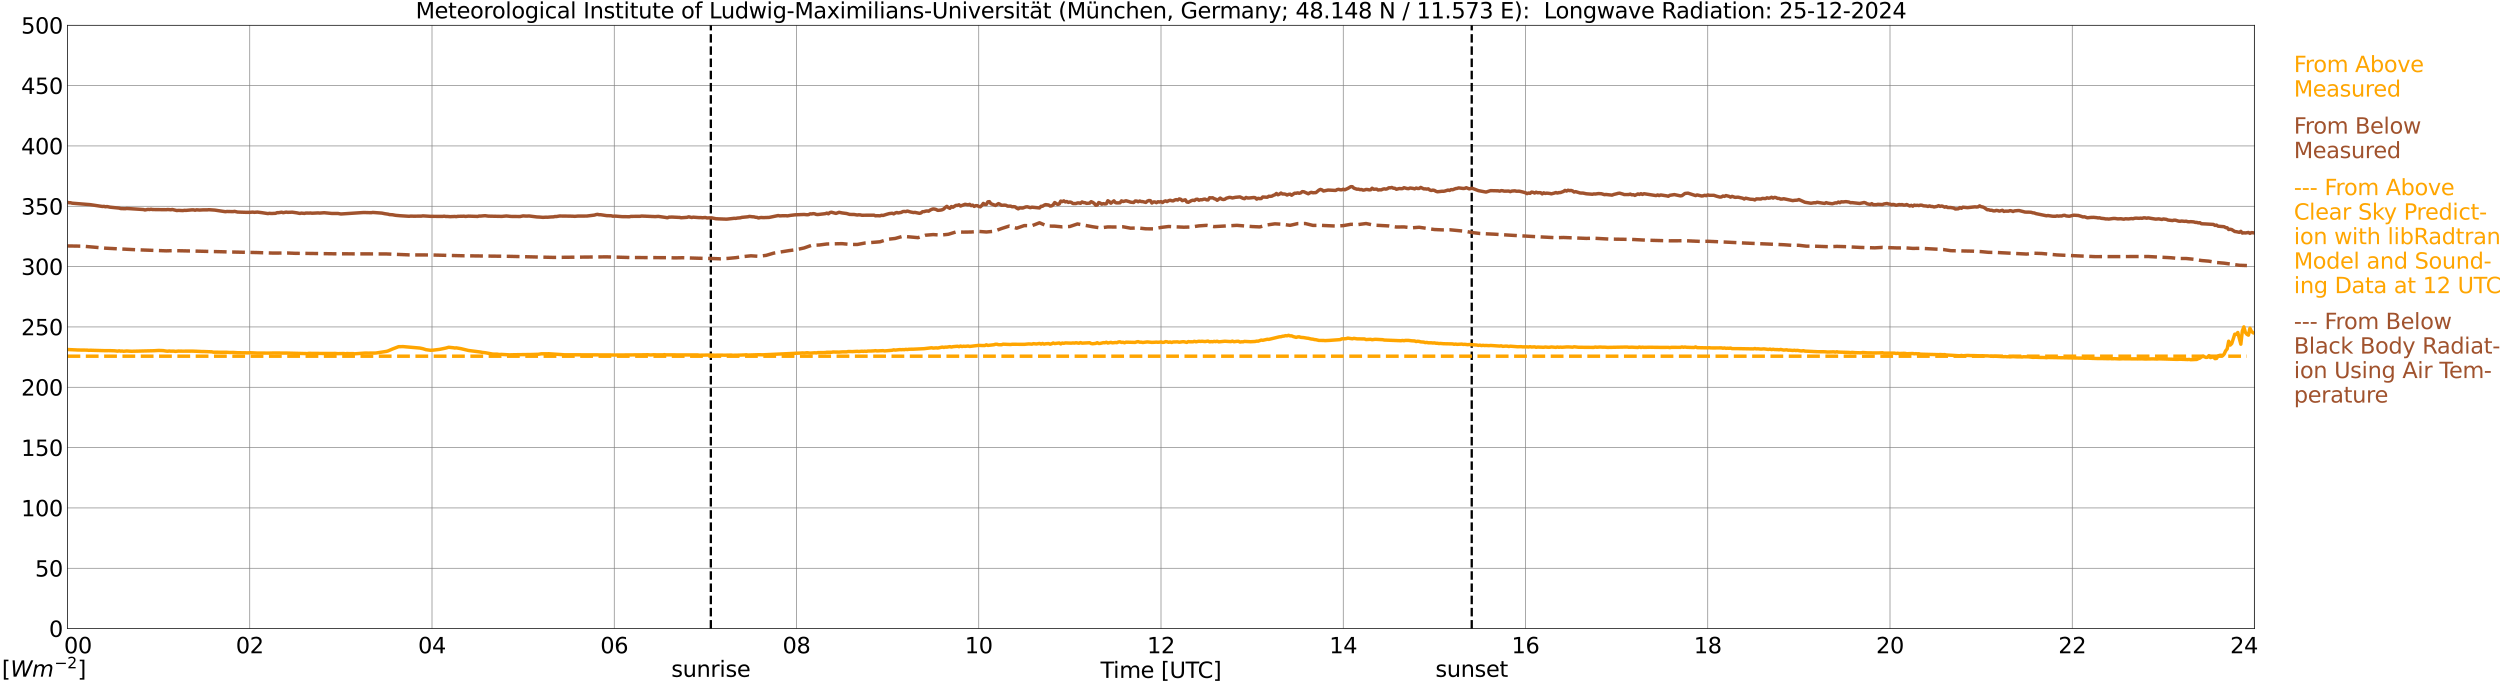
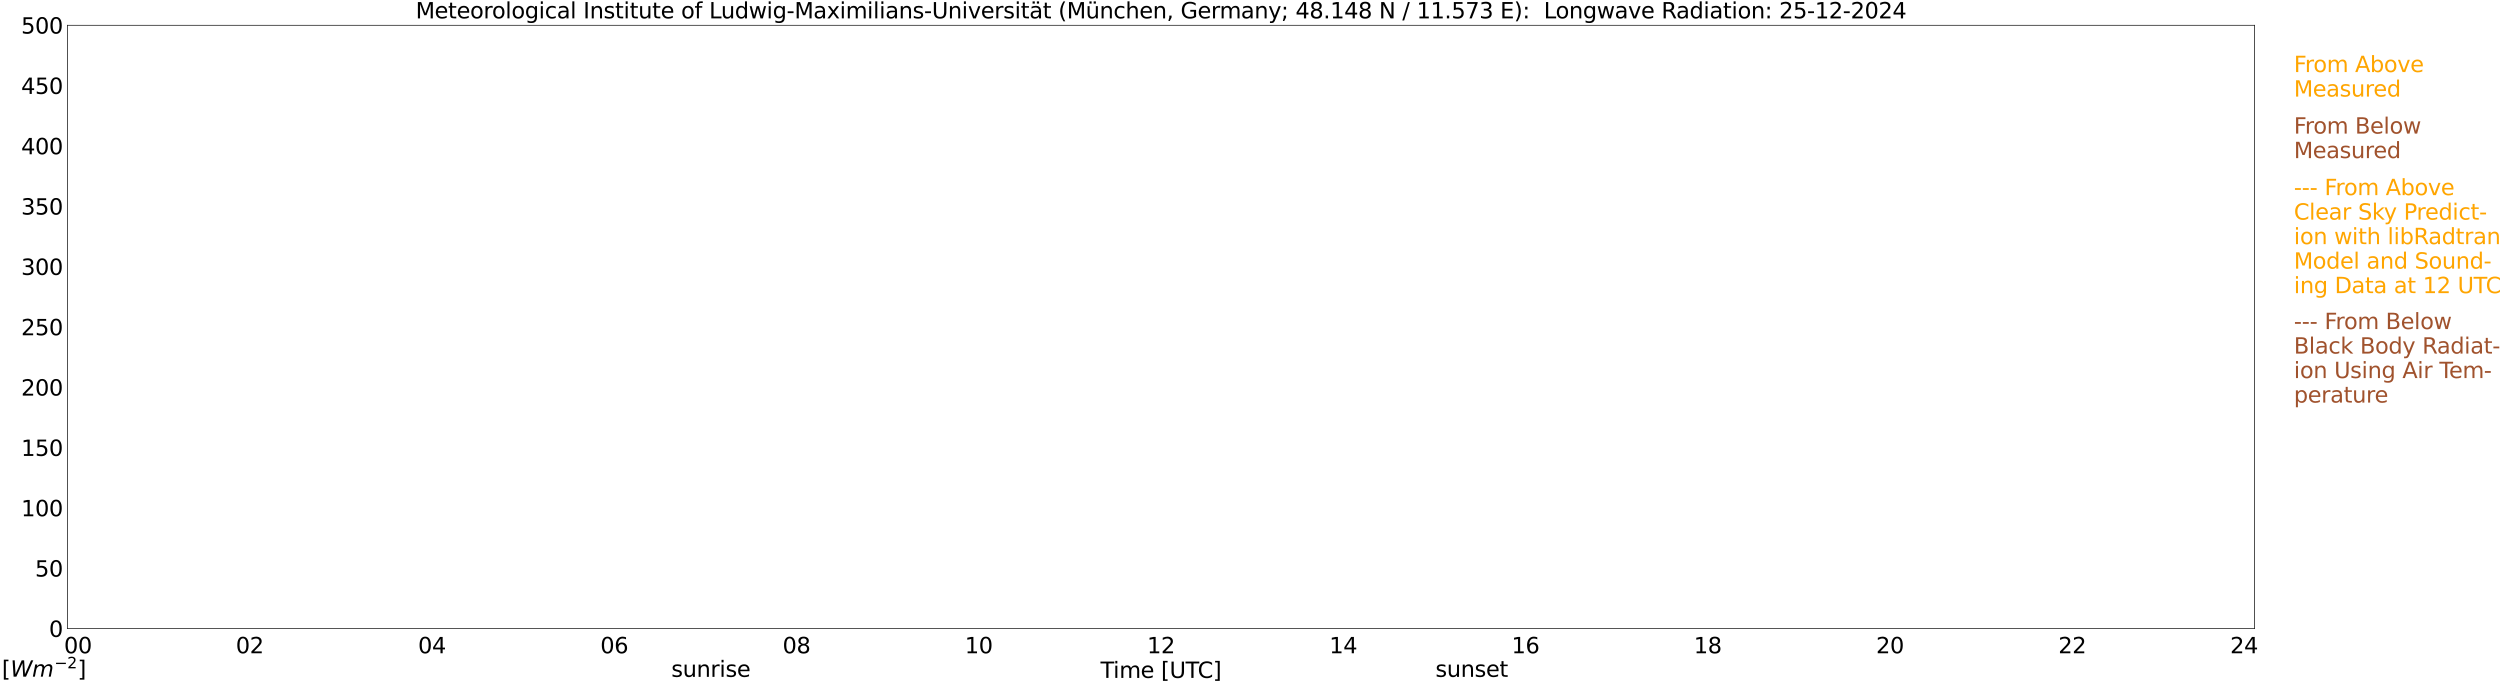
<svg xmlns="http://www.w3.org/2000/svg" xmlns:xlink="http://www.w3.org/1999/xlink" width="1085.4pt" height="296.64pt" viewBox="0 0 1085.4 296.64" version="1.1">
  <defs>
    <style type="text/css">*{stroke-linejoin: round; stroke-linecap: butt}</style>
  </defs>
  <g id="figure_1">
    <g id="patch_1">
      <path d="M 0 296.64  L 1085.4 296.64  L 1085.4 0  L 0 0  z " style="fill: #ffffff" />
    </g>
    <g id="axes_1">
      <g id="patch_2">
        <path d="M 29.306 272.909  L 978.814 272.909  L 978.814 10.976  L 29.306 10.976  z " style="fill: #ffffff" />
      </g>
      <g id="patch_3">
-         <path d="M 978.814 272.909  L 978.814 272.909  L 978.814 10.976  L 978.814 10.976  z " clip-path="url(#pa7e913438a)" style="fill: #d3d3d3; opacity: 0.25; stroke: #d3d3d3; stroke-linejoin: miter" />
+         <path d="M 978.814 272.909  L 978.814 10.976  L 978.814 10.976  z " clip-path="url(#pa7e913438a)" style="fill: #d3d3d3; opacity: 0.25; stroke: #d3d3d3; stroke-linejoin: miter" />
      </g>
      <g id="matplotlib.axis_1">
        <g id="xtick_1">
          <g id="line2d_1">
            <path d="M 29.306 272.909  L 29.306 10.976  " clip-path="url(#pa7e913438a)" style="fill: none; stroke: #808080; stroke-width: 0.3; stroke-linecap: square" />
          </g>
          <g id="line2d_2" />
          <g id="text_1">
            <g transform="translate(18.733 283.627) scale(0.095 -0.095)">
              <defs>
                <path id="DejaVuSans-20" transform="scale(0.016)" />
                <path id="DejaVuSans-30" d="M 2034 4250  Q 1547 4250 1301 3770  Q 1056 3291 1056 2328  Q 1056 1369 1301 889  Q 1547 409 2034 409  Q 2525 409 2770 889  Q 3016 1369 3016 2328  Q 3016 3291 2770 3770  Q 2525 4250 2034 4250  z M 2034 4750  Q 2819 4750 3233 4129  Q 3647 3509 3647 2328  Q 3647 1150 3233 529  Q 2819 -91 2034 -91  Q 1250 -91 836 529  Q 422 1150 422 2328  Q 422 3509 836 4129  Q 1250 4750 2034 4750  z " transform="scale(0.016)" />
              </defs>
              <use xlink:href="#DejaVuSans-20" />
              <use xlink:href="#DejaVuSans-20" transform="translate(31.787 0)" />
              <use xlink:href="#DejaVuSans-20" transform="translate(63.574 0)" />
              <use xlink:href="#DejaVuSans-30" transform="translate(95.361 0)" />
              <use xlink:href="#DejaVuSans-30" transform="translate(158.984 0)" />
            </g>
          </g>
        </g>
        <g id="xtick_2">
          <g id="line2d_3">
            <path d="M 108.431 272.909  L 108.431 10.976  " clip-path="url(#pa7e913438a)" style="fill: none; stroke: #808080; stroke-width: 0.3; stroke-linecap: square" />
          </g>
          <g id="line2d_4" />
          <g id="text_2">
            <g transform="translate(102.387 283.627) scale(0.095 -0.095)">
              <defs>
                <path id="DejaVuSans-32" d="M 1228 531  L 3431 531  L 3431 0  L 469 0  L 469 531  Q 828 903 1448 1529  Q 2069 2156 2228 2338  Q 2531 2678 2651 2914  Q 2772 3150 2772 3378  Q 2772 3750 2511 3984  Q 2250 4219 1831 4219  Q 1534 4219 1204 4116  Q 875 4013 500 3803  L 500 4441  Q 881 4594 1212 4672  Q 1544 4750 1819 4750  Q 2544 4750 2975 4387  Q 3406 4025 3406 3419  Q 3406 3131 3298 2873  Q 3191 2616 2906 2266  Q 2828 2175 2409 1742  Q 1991 1309 1228 531  z " transform="scale(0.016)" />
              </defs>
              <use xlink:href="#DejaVuSans-30" />
              <use xlink:href="#DejaVuSans-32" transform="translate(63.623 0)" />
            </g>
          </g>
        </g>
        <g id="xtick_3">
          <g id="line2d_5">
            <path d="M 187.557 272.909  L 187.557 10.976  " clip-path="url(#pa7e913438a)" style="fill: none; stroke: #808080; stroke-width: 0.3; stroke-linecap: square" />
          </g>
          <g id="line2d_6" />
          <g id="text_3">
            <g transform="translate(181.513 283.627) scale(0.095 -0.095)">
              <defs>
                <path id="DejaVuSans-34" d="M 2419 4116  L 825 1625  L 2419 1625  L 2419 4116  z M 2253 4666  L 3047 4666  L 3047 1625  L 3713 1625  L 3713 1100  L 3047 1100  L 3047 0  L 2419 0  L 2419 1100  L 313 1100  L 313 1709  L 2253 4666  z " transform="scale(0.016)" />
              </defs>
              <use xlink:href="#DejaVuSans-30" />
              <use xlink:href="#DejaVuSans-34" transform="translate(63.623 0)" />
            </g>
          </g>
        </g>
        <g id="xtick_4">
          <g id="line2d_7">
            <path d="M 266.683 272.909  L 266.683 10.976  " clip-path="url(#pa7e913438a)" style="fill: none; stroke: #808080; stroke-width: 0.3; stroke-linecap: square" />
          </g>
          <g id="line2d_8" />
          <g id="text_4">
            <g transform="translate(260.638 283.627) scale(0.095 -0.095)">
              <defs>
                <path id="DejaVuSans-36" d="M 2113 2584  Q 1688 2584 1439 2293  Q 1191 2003 1191 1497  Q 1191 994 1439 701  Q 1688 409 2113 409  Q 2538 409 2786 701  Q 3034 994 3034 1497  Q 3034 2003 2786 2293  Q 2538 2584 2113 2584  z M 3366 4563  L 3366 3988  Q 3128 4100 2886 4159  Q 2644 4219 2406 4219  Q 1781 4219 1451 3797  Q 1122 3375 1075 2522  Q 1259 2794 1537 2939  Q 1816 3084 2150 3084  Q 2853 3084 3261 2657  Q 3669 2231 3669 1497  Q 3669 778 3244 343  Q 2819 -91 2113 -91  Q 1303 -91 875 529  Q 447 1150 447 2328  Q 447 3434 972 4092  Q 1497 4750 2381 4750  Q 2619 4750 2861 4703  Q 3103 4656 3366 4563  z " transform="scale(0.016)" />
              </defs>
              <use xlink:href="#DejaVuSans-30" />
              <use xlink:href="#DejaVuSans-36" transform="translate(63.623 0)" />
            </g>
          </g>
        </g>
        <g id="xtick_5">
          <g id="line2d_9">
            <path d="M 345.808 272.909  L 345.808 10.976  " clip-path="url(#pa7e913438a)" style="fill: none; stroke: #808080; stroke-width: 0.3; stroke-linecap: square" />
          </g>
          <g id="line2d_10" />
          <g id="text_5">
            <g transform="translate(339.764 283.627) scale(0.095 -0.095)">
              <defs>
                <path id="DejaVuSans-38" d="M 2034 2216  Q 1584 2216 1326 1975  Q 1069 1734 1069 1313  Q 1069 891 1326 650  Q 1584 409 2034 409  Q 2484 409 2743 651  Q 3003 894 3003 1313  Q 3003 1734 2745 1975  Q 2488 2216 2034 2216  z M 1403 2484  Q 997 2584 770 2862  Q 544 3141 544 3541  Q 544 4100 942 4425  Q 1341 4750 2034 4750  Q 2731 4750 3128 4425  Q 3525 4100 3525 3541  Q 3525 3141 3298 2862  Q 3072 2584 2669 2484  Q 3125 2378 3379 2068  Q 3634 1759 3634 1313  Q 3634 634 3220 271  Q 2806 -91 2034 -91  Q 1263 -91 848 271  Q 434 634 434 1313  Q 434 1759 690 2068  Q 947 2378 1403 2484  z M 1172 3481  Q 1172 3119 1398 2916  Q 1625 2713 2034 2713  Q 2441 2713 2670 2916  Q 2900 3119 2900 3481  Q 2900 3844 2670 4047  Q 2441 4250 2034 4250  Q 1625 4250 1398 4047  Q 1172 3844 1172 3481  z " transform="scale(0.016)" />
              </defs>
              <use xlink:href="#DejaVuSans-30" />
              <use xlink:href="#DejaVuSans-38" transform="translate(63.623 0)" />
            </g>
          </g>
        </g>
        <g id="xtick_6">
          <g id="line2d_11">
            <path d="M 424.934 272.909  L 424.934 10.976  " clip-path="url(#pa7e913438a)" style="fill: none; stroke: #808080; stroke-width: 0.3; stroke-linecap: square" />
          </g>
          <g id="line2d_12" />
          <g id="text_6">
            <g transform="translate(418.89 283.627) scale(0.095 -0.095)">
              <defs>
                <path id="DejaVuSans-31" d="M 794 531  L 1825 531  L 1825 4091  L 703 3866  L 703 4441  L 1819 4666  L 2450 4666  L 2450 531  L 3481 531  L 3481 0  L 794 0  L 794 531  z " transform="scale(0.016)" />
              </defs>
              <use xlink:href="#DejaVuSans-31" />
              <use xlink:href="#DejaVuSans-30" transform="translate(63.623 0)" />
            </g>
          </g>
        </g>
        <g id="xtick_7">
          <g id="line2d_13">
            <path d="M 504.06 272.909  L 504.06 10.976  " clip-path="url(#pa7e913438a)" style="fill: none; stroke: #808080; stroke-width: 0.3; stroke-linecap: square" />
          </g>
          <g id="line2d_14" />
          <g id="text_7">
            <g transform="translate(498.015 283.627) scale(0.095 -0.095)">
              <use xlink:href="#DejaVuSans-31" />
              <use xlink:href="#DejaVuSans-32" transform="translate(63.623 0)" />
            </g>
          </g>
        </g>
        <g id="xtick_8">
          <g id="line2d_15">
            <path d="M 583.185 272.909  L 583.185 10.976  " clip-path="url(#pa7e913438a)" style="fill: none; stroke: #808080; stroke-width: 0.3; stroke-linecap: square" />
          </g>
          <g id="line2d_16" />
          <g id="text_8">
            <g transform="translate(577.141 283.627) scale(0.095 -0.095)">
              <use xlink:href="#DejaVuSans-31" />
              <use xlink:href="#DejaVuSans-34" transform="translate(63.623 0)" />
            </g>
          </g>
        </g>
        <g id="xtick_9">
          <g id="line2d_17">
            <path d="M 662.311 272.909  L 662.311 10.976  " clip-path="url(#pa7e913438a)" style="fill: none; stroke: #808080; stroke-width: 0.3; stroke-linecap: square" />
          </g>
          <g id="line2d_18" />
          <g id="text_9">
            <g transform="translate(656.267 283.627) scale(0.095 -0.095)">
              <use xlink:href="#DejaVuSans-31" />
              <use xlink:href="#DejaVuSans-36" transform="translate(63.623 0)" />
            </g>
          </g>
        </g>
        <g id="xtick_10">
          <g id="line2d_19">
            <path d="M 741.437 272.909  L 741.437 10.976  " clip-path="url(#pa7e913438a)" style="fill: none; stroke: #808080; stroke-width: 0.3; stroke-linecap: square" />
          </g>
          <g id="line2d_20" />
          <g id="text_10">
            <g transform="translate(735.392 283.627) scale(0.095 -0.095)">
              <use xlink:href="#DejaVuSans-31" />
              <use xlink:href="#DejaVuSans-38" transform="translate(63.623 0)" />
            </g>
          </g>
        </g>
        <g id="xtick_11">
          <g id="line2d_21">
            <path d="M 820.562 272.909  L 820.562 10.976  " clip-path="url(#pa7e913438a)" style="fill: none; stroke: #808080; stroke-width: 0.3; stroke-linecap: square" />
          </g>
          <g id="line2d_22" />
          <g id="text_11">
            <g transform="translate(814.518 283.627) scale(0.095 -0.095)">
              <use xlink:href="#DejaVuSans-32" />
              <use xlink:href="#DejaVuSans-30" transform="translate(63.623 0)" />
            </g>
          </g>
        </g>
        <g id="xtick_12">
          <g id="line2d_23">
            <path d="M 899.688 272.909  L 899.688 10.976  " clip-path="url(#pa7e913438a)" style="fill: none; stroke: #808080; stroke-width: 0.3; stroke-linecap: square" />
          </g>
          <g id="line2d_24" />
          <g id="text_12">
            <g transform="translate(893.644 283.627) scale(0.095 -0.095)">
              <use xlink:href="#DejaVuSans-32" />
              <use xlink:href="#DejaVuSans-32" transform="translate(63.623 0)" />
            </g>
          </g>
        </g>
        <g id="xtick_13">
          <g id="line2d_25">
            <path d="M 978.814 272.909  L 978.814 10.976  " clip-path="url(#pa7e913438a)" style="fill: none; stroke: #808080; stroke-width: 0.3; stroke-linecap: square" />
          </g>
          <g id="line2d_26" />
          <g id="text_13">
            <g transform="translate(968.241 283.627) scale(0.095 -0.095)">
              <use xlink:href="#DejaVuSans-32" />
              <use xlink:href="#DejaVuSans-34" transform="translate(63.623 0)" />
              <use xlink:href="#DejaVuSans-20" transform="translate(127.246 0)" />
              <use xlink:href="#DejaVuSans-20" transform="translate(159.033 0)" />
              <use xlink:href="#DejaVuSans-20" transform="translate(190.82 0)" />
            </g>
          </g>
        </g>
        <g id="text_14">
          <g transform="translate(477.806 294.322) scale(0.095 -0.095)">
            <defs>
              <path id="DejaVuSans-54" d="M -19 4666  L 3928 4666  L 3928 4134  L 2272 4134  L 2272 0  L 1638 0  L 1638 4134  L -19 4134  L -19 4666  z " transform="scale(0.016)" />
              <path id="DejaVuSans-69" d="M 603 3500  L 1178 3500  L 1178 0  L 603 0  L 603 3500  z M 603 4863  L 1178 4863  L 1178 4134  L 603 4134  L 603 4863  z " transform="scale(0.016)" />
              <path id="DejaVuSans-6d" d="M 3328 2828  Q 3544 3216 3844 3400  Q 4144 3584 4550 3584  Q 5097 3584 5394 3201  Q 5691 2819 5691 2113  L 5691 0  L 5113 0  L 5113 2094  Q 5113 2597 4934 2840  Q 4756 3084 4391 3084  Q 3944 3084 3684 2787  Q 3425 2491 3425 1978  L 3425 0  L 2847 0  L 2847 2094  Q 2847 2600 2669 2842  Q 2491 3084 2119 3084  Q 1678 3084 1418 2786  Q 1159 2488 1159 1978  L 1159 0  L 581 0  L 581 3500  L 1159 3500  L 1159 2956  Q 1356 3278 1631 3431  Q 1906 3584 2284 3584  Q 2666 3584 2933 3390  Q 3200 3197 3328 2828  z " transform="scale(0.016)" />
              <path id="DejaVuSans-65" d="M 3597 1894  L 3597 1613  L 953 1613  Q 991 1019 1311 708  Q 1631 397 2203 397  Q 2534 397 2845 478  Q 3156 559 3463 722  L 3463 178  Q 3153 47 2828 -22  Q 2503 -91 2169 -91  Q 1331 -91 842 396  Q 353 884 353 1716  Q 353 2575 817 3079  Q 1281 3584 2069 3584  Q 2775 3584 3186 3129  Q 3597 2675 3597 1894  z M 3022 2063  Q 3016 2534 2758 2815  Q 2500 3097 2075 3097  Q 1594 3097 1305 2825  Q 1016 2553 972 2059  L 3022 2063  z " transform="scale(0.016)" />
              <path id="DejaVuSans-5b" d="M 550 4863  L 1875 4863  L 1875 4416  L 1125 4416  L 1125 -397  L 1875 -397  L 1875 -844  L 550 -844  L 550 4863  z " transform="scale(0.016)" />
              <path id="DejaVuSans-55" d="M 556 4666  L 1191 4666  L 1191 1831  Q 1191 1081 1462 751  Q 1734 422 2344 422  Q 2950 422 3222 751  Q 3494 1081 3494 1831  L 3494 4666  L 4128 4666  L 4128 1753  Q 4128 841 3676 375  Q 3225 -91 2344 -91  Q 1459 -91 1007 375  Q 556 841 556 1753  L 556 4666  z " transform="scale(0.016)" />
              <path id="DejaVuSans-43" d="M 4122 4306  L 4122 3641  Q 3803 3938 3442 4084  Q 3081 4231 2675 4231  Q 1875 4231 1450 3742  Q 1025 3253 1025 2328  Q 1025 1406 1450 917  Q 1875 428 2675 428  Q 3081 428 3442 575  Q 3803 722 4122 1019  L 4122 359  Q 3791 134 3420 21  Q 3050 -91 2638 -91  Q 1578 -91 968 557  Q 359 1206 359 2328  Q 359 3453 968 4101  Q 1578 4750 2638 4750  Q 3056 4750 3426 4639  Q 3797 4528 4122 4306  z " transform="scale(0.016)" />
              <path id="DejaVuSans-5d" d="M 1947 4863  L 1947 -844  L 622 -844  L 622 -397  L 1369 -397  L 1369 4416  L 622 4416  L 622 4863  L 1947 4863  z " transform="scale(0.016)" />
            </defs>
            <use xlink:href="#DejaVuSans-54" />
            <use xlink:href="#DejaVuSans-69" transform="translate(57.959 0)" />
            <use xlink:href="#DejaVuSans-6d" transform="translate(85.742 0)" />
            <use xlink:href="#DejaVuSans-65" transform="translate(183.154 0)" />
            <use xlink:href="#DejaVuSans-20" transform="translate(244.678 0)" />
            <use xlink:href="#DejaVuSans-5b" transform="translate(276.465 0)" />
            <use xlink:href="#DejaVuSans-55" transform="translate(315.479 0)" />
            <use xlink:href="#DejaVuSans-54" transform="translate(388.672 0)" />
            <use xlink:href="#DejaVuSans-43" transform="translate(443.881 0)" />
            <use xlink:href="#DejaVuSans-5d" transform="translate(513.705 0)" />
          </g>
        </g>
      </g>
      <g id="matplotlib.axis_2">
        <g id="ytick_1">
          <g id="line2d_27">
-             <path d="M 29.306 272.909  L 978.814 272.909  " clip-path="url(#pa7e913438a)" style="fill: none; stroke: #808080; stroke-width: 0.3; stroke-linecap: square" />
-           </g>
+             </g>
          <g id="line2d_28" />
          <g id="text_15">
            <g transform="translate(21.261 276.518) scale(0.095 -0.095)">
              <use xlink:href="#DejaVuSans-30" />
            </g>
          </g>
        </g>
        <g id="ytick_2">
          <g id="line2d_29">
            <path d="M 29.306 246.715  L 978.814 246.715  " clip-path="url(#pa7e913438a)" style="fill: none; stroke: #808080; stroke-width: 0.3; stroke-linecap: square" />
          </g>
          <g id="line2d_30" />
          <g id="text_16">
            <g transform="translate(15.217 250.325) scale(0.095 -0.095)">
              <defs>
                <path id="DejaVuSans-35" d="M 691 4666  L 3169 4666  L 3169 4134  L 1269 4134  L 1269 2991  Q 1406 3038 1543 3061  Q 1681 3084 1819 3084  Q 2600 3084 3056 2656  Q 3513 2228 3513 1497  Q 3513 744 3044 326  Q 2575 -91 1722 -91  Q 1428 -91 1123 -41  Q 819 9 494 109  L 494 744  Q 775 591 1075 516  Q 1375 441 1709 441  Q 2250 441 2565 725  Q 2881 1009 2881 1497  Q 2881 1984 2565 2268  Q 2250 2553 1709 2553  Q 1456 2553 1204 2497  Q 953 2441 691 2322  L 691 4666  z " transform="scale(0.016)" />
              </defs>
              <use xlink:href="#DejaVuSans-35" />
              <use xlink:href="#DejaVuSans-30" transform="translate(63.623 0)" />
            </g>
          </g>
        </g>
        <g id="ytick_3">
          <g id="line2d_31">
            <path d="M 29.306 220.522  L 978.814 220.522  " clip-path="url(#pa7e913438a)" style="fill: none; stroke: #808080; stroke-width: 0.3; stroke-linecap: square" />
          </g>
          <g id="line2d_32" />
          <g id="text_17">
            <g transform="translate(9.173 224.131) scale(0.095 -0.095)">
              <use xlink:href="#DejaVuSans-31" />
              <use xlink:href="#DejaVuSans-30" transform="translate(63.623 0)" />
              <use xlink:href="#DejaVuSans-30" transform="translate(127.246 0)" />
            </g>
          </g>
        </g>
        <g id="ytick_4">
          <g id="line2d_33">
            <path d="M 29.306 194.329  L 978.814 194.329  " clip-path="url(#pa7e913438a)" style="fill: none; stroke: #808080; stroke-width: 0.3; stroke-linecap: square" />
          </g>
          <g id="line2d_34" />
          <g id="text_18">
            <g transform="translate(9.173 197.938) scale(0.095 -0.095)">
              <use xlink:href="#DejaVuSans-31" />
              <use xlink:href="#DejaVuSans-35" transform="translate(63.623 0)" />
              <use xlink:href="#DejaVuSans-30" transform="translate(127.246 0)" />
            </g>
          </g>
        </g>
        <g id="ytick_5">
          <g id="line2d_35">
            <path d="M 29.306 168.136  L 978.814 168.136  " clip-path="url(#pa7e913438a)" style="fill: none; stroke: #808080; stroke-width: 0.3; stroke-linecap: square" />
          </g>
          <g id="line2d_36" />
          <g id="text_19">
            <g transform="translate(9.173 171.745) scale(0.095 -0.095)">
              <use xlink:href="#DejaVuSans-32" />
              <use xlink:href="#DejaVuSans-30" transform="translate(63.623 0)" />
              <use xlink:href="#DejaVuSans-30" transform="translate(127.246 0)" />
            </g>
          </g>
        </g>
        <g id="ytick_6">
          <g id="line2d_37">
            <path d="M 29.306 141.942  L 978.814 141.942  " clip-path="url(#pa7e913438a)" style="fill: none; stroke: #808080; stroke-width: 0.3; stroke-linecap: square" />
          </g>
          <g id="line2d_38" />
          <g id="text_20">
            <g transform="translate(9.173 145.551) scale(0.095 -0.095)">
              <use xlink:href="#DejaVuSans-32" />
              <use xlink:href="#DejaVuSans-35" transform="translate(63.623 0)" />
              <use xlink:href="#DejaVuSans-30" transform="translate(127.246 0)" />
            </g>
          </g>
        </g>
        <g id="ytick_7">
          <g id="line2d_39">
            <path d="M 29.306 115.749  L 978.814 115.749  " clip-path="url(#pa7e913438a)" style="fill: none; stroke: #808080; stroke-width: 0.3; stroke-linecap: square" />
          </g>
          <g id="line2d_40" />
          <g id="text_21">
            <g transform="translate(9.173 119.358) scale(0.095 -0.095)">
              <defs>
                <path id="DejaVuSans-33" d="M 2597 2516  Q 3050 2419 3304 2112  Q 3559 1806 3559 1356  Q 3559 666 3084 287  Q 2609 -91 1734 -91  Q 1441 -91 1130 -33  Q 819 25 488 141  L 488 750  Q 750 597 1062 519  Q 1375 441 1716 441  Q 2309 441 2620 675  Q 2931 909 2931 1356  Q 2931 1769 2642 2001  Q 2353 2234 1838 2234  L 1294 2234  L 1294 2753  L 1863 2753  Q 2328 2753 2575 2939  Q 2822 3125 2822 3475  Q 2822 3834 2567 4026  Q 2313 4219 1838 4219  Q 1578 4219 1281 4162  Q 984 4106 628 3988  L 628 4550  Q 988 4650 1302 4700  Q 1616 4750 1894 4750  Q 2613 4750 3031 4423  Q 3450 4097 3450 3541  Q 3450 3153 3228 2886  Q 3006 2619 2597 2516  z " transform="scale(0.016)" />
              </defs>
              <use xlink:href="#DejaVuSans-33" />
              <use xlink:href="#DejaVuSans-30" transform="translate(63.623 0)" />
              <use xlink:href="#DejaVuSans-30" transform="translate(127.246 0)" />
            </g>
          </g>
        </g>
        <g id="ytick_8">
          <g id="line2d_41">
            <path d="M 29.306 89.556  L 978.814 89.556  " clip-path="url(#pa7e913438a)" style="fill: none; stroke: #808080; stroke-width: 0.3; stroke-linecap: square" />
          </g>
          <g id="line2d_42" />
          <g id="text_22">
            <g transform="translate(9.173 93.165) scale(0.095 -0.095)">
              <use xlink:href="#DejaVuSans-33" />
              <use xlink:href="#DejaVuSans-35" transform="translate(63.623 0)" />
              <use xlink:href="#DejaVuSans-30" transform="translate(127.246 0)" />
            </g>
          </g>
        </g>
        <g id="ytick_9">
          <g id="line2d_43">
            <path d="M 29.306 63.362  L 978.814 63.362  " clip-path="url(#pa7e913438a)" style="fill: none; stroke: #808080; stroke-width: 0.3; stroke-linecap: square" />
          </g>
          <g id="line2d_44" />
          <g id="text_23">
            <g transform="translate(9.173 66.972) scale(0.095 -0.095)">
              <use xlink:href="#DejaVuSans-34" />
              <use xlink:href="#DejaVuSans-30" transform="translate(63.623 0)" />
              <use xlink:href="#DejaVuSans-30" transform="translate(127.246 0)" />
            </g>
          </g>
        </g>
        <g id="ytick_10">
          <g id="line2d_45">
            <path d="M 29.306 37.169  L 978.814 37.169  " clip-path="url(#pa7e913438a)" style="fill: none; stroke: #808080; stroke-width: 0.3; stroke-linecap: square" />
          </g>
          <g id="line2d_46" />
          <g id="text_24">
            <g transform="translate(9.173 40.778) scale(0.095 -0.095)">
              <use xlink:href="#DejaVuSans-34" />
              <use xlink:href="#DejaVuSans-35" transform="translate(63.623 0)" />
              <use xlink:href="#DejaVuSans-30" transform="translate(127.246 0)" />
            </g>
          </g>
        </g>
        <g id="ytick_11">
          <g id="line2d_47">
            <path d="M 29.306 10.976  L 978.814 10.976  " clip-path="url(#pa7e913438a)" style="fill: none; stroke: #808080; stroke-width: 0.3; stroke-linecap: square" />
          </g>
          <g id="line2d_48" />
          <g id="text_25">
            <g transform="translate(9.173 14.585) scale(0.095 -0.095)">
              <use xlink:href="#DejaVuSans-35" />
              <use xlink:href="#DejaVuSans-30" transform="translate(63.623 0)" />
              <use xlink:href="#DejaVuSans-30" transform="translate(127.246 0)" />
            </g>
          </g>
        </g>
      </g>
      <g id="line2d_49">
        <path d="M 308.619 272.909  L 308.619 10.976  " clip-path="url(#pa7e913438a)" style="fill: none; stroke-dasharray: 3.7,1.6; stroke-dashoffset: 0; stroke: #000000" />
      </g>
      <g id="line2d_50">
        <path d="M 638.969 272.909  L 638.969 10.976  " clip-path="url(#pa7e913438a)" style="fill: none; stroke-dasharray: 3.7,1.6; stroke-dashoffset: 0; stroke: #000000" />
      </g>
      <g id="line2d_51">
        <path d="M 29.306 151.744  L 33.921 151.959  L 37.878 152.011  L 38.537 152.11  L 39.197 152.053  L 40.515 152.105  L 45.79 152.252  L 47.109 152.231  L 48.428 152.262  L 49.747 152.304  L 51.065 152.451  L 51.725 152.315  L 52.384 152.446  L 53.043 152.409  L 53.703 152.509  L 55.022 152.383  L 57 152.509  L 66.89 152.273  L 68.869 152.147  L 70.847 152.226  L 72.166 152.435  L 72.825 152.482  L 73.484 152.383  L 74.144 152.467  L 75.462 152.435  L 76.122 152.561  L 77.441 152.425  L 79.419 152.467  L 83.375 152.435  L 85.353 152.509  L 87.331 152.608  L 88.65 152.629  L 91.947 152.75  L 92.606 152.907  L 98.541 152.949  L 99.86 153.038  L 101.178 153.006  L 103.156 153.137  L 106.453 153.174  L 107.772 153.216  L 108.431 153.132  L 110.41 153.216  L 111.728 153.289  L 117.003 153.305  L 118.982 153.242  L 122.938 153.284  L 124.257 153.284  L 133.488 153.52  L 134.147 153.389  L 135.466 153.425  L 136.785 153.425  L 138.104 153.441  L 144.697 153.473  L 145.357 153.431  L 146.676 153.541  L 149.313 153.478  L 149.972 153.593  L 150.632 153.483  L 151.951 153.535  L 153.269 153.504  L 153.929 153.614  L 158.544 153.279  L 159.863 153.305  L 163.16 153.273  L 167.776 152.561  L 168.435 152.372  L 170.413 151.519  L 173.051 150.518  L 175.029 150.481  L 182.282 151.11  L 183.601 151.388  L 184.92 151.807  L 186.898 152.084  L 188.216 152  L 190.854 151.681  L 193.492 151.131  L 194.81 150.769  L 196.788 150.974  L 197.448 151.089  L 198.107 151.031  L 200.085 151.361  L 203.382 152.163  L 208.657 152.839  L 209.317 152.985  L 210.635 153.137  L 213.932 153.729  L 215.91 153.761  L 216.57 153.881  L 217.889 153.876  L 221.186 154.065  L 223.164 154.012  L 231.076 153.902  L 233.714 153.813  L 235.033 153.604  L 236.351 153.609  L 238.329 153.583  L 244.923 154.023  L 254.155 154.059  L 259.43 154.08  L 264.705 154.096  L 266.683 154.143  L 279.211 154.049  L 281.189 154.012  L 282.508 154.106  L 283.827 154.017  L 285.145 154.07  L 287.783 154.075  L 288.442 153.975  L 289.102 154.075  L 290.42 154.075  L 302.949 154.101  L 303.608 154.206  L 308.224 154.138  L 310.202 154.201  L 312.839 154.185  L 314.818 154.206  L 317.455 154.154  L 318.114 154.237  L 320.752 154.19  L 323.39 154.091  L 324.049 154.033  L 324.708 154.148  L 329.324 154.007  L 331.302 154.038  L 347.787 153.273  L 348.446 153.211  L 349.105 153.289  L 350.424 153.137  L 351.743 153.31  L 353.721 153.158  L 354.38 153.237  L 355.04 153.09  L 358.337 153.064  L 358.996 152.928  L 360.974 152.954  L 361.634 152.823  L 364.271 152.875  L 365.59 152.781  L 366.909 152.755  L 367.568 152.765  L 368.227 152.619  L 370.206 152.645  L 372.184 152.535  L 372.843 152.613  L 374.162 152.488  L 374.821 152.54  L 375.481 152.477  L 376.14 152.556  L 376.799 152.404  L 378.118 152.404  L 379.437 152.336  L 380.096 152.247  L 380.756 152.357  L 383.393 152.241  L 384.053 152.357  L 386.031 152.189  L 387.349 152.074  L 388.009 151.88  L 388.668 152  L 389.987 151.849  L 390.646 151.78  L 391.306 151.833  L 391.965 151.77  L 392.624 151.822  L 393.284 151.665  L 393.943 151.775  L 394.603 151.634  L 396.581 151.602  L 401.196 151.382  L 403.175 151.141  L 404.493 150.979  L 405.153 151.131  L 406.471 151.026  L 407.131 151.105  L 409.109 150.691  L 409.768 150.843  L 410.428 150.691  L 411.087 150.722  L 412.406 150.492  L 413.065 150.691  L 413.725 150.513  L 415.703 150.329  L 416.362 150.523  L 417.022 150.23  L 417.681 150.455  L 418.34 150.303  L 419 150.382  L 420.318 150.24  L 420.978 150.413  L 424.934 149.942  L 426.253 150.01  L 427.572 150.02  L 428.231 149.701  L 428.89 149.973  L 431.528 149.669  L 432.187 149.454  L 432.847 149.449  L 433.506 149.654  L 434.825 149.664  L 435.484 149.428  L 438.781 149.575  L 439.44 149.465  L 444.716 149.502  L 446.694 149.303  L 448.012 149.428  L 448.672 149.198  L 449.991 149.35  L 451.309 149.103  L 451.969 149.402  L 452.628 149.114  L 453.287 149.413  L 453.947 149.255  L 455.266 149.156  L 455.925 149.439  L 456.584 149.245  L 457.244 148.91  L 457.903 149.161  L 459.881 148.904  L 460.541 149.313  L 461.2 148.936  L 461.859 149.067  L 462.519 148.878  L 465.156 148.988  L 465.816 148.883  L 466.475 148.967  L 467.134 148.8  L 468.453 149.03  L 469.113 148.726  L 469.772 148.983  L 473.069 148.8  L 473.728 149.145  L 474.388 149.245  L 475.706 149.088  L 476.366 148.779  L 477.025 149.13  L 477.685 149.093  L 479.003 148.768  L 479.663 148.821  L 480.322 148.585  L 480.981 148.931  L 482.3 148.632  L 482.96 148.857  L 484.278 148.695  L 484.938 148.779  L 485.597 148.459  L 486.256 148.396  L 486.916 148.684  L 487.575 148.595  L 488.235 148.821  L 488.894 148.548  L 492.85 148.663  L 493.51 148.422  L 494.169 148.318  L 494.828 148.569  L 495.488 148.553  L 496.147 148.7  L 498.125 148.433  L 500.103 148.653  L 501.422 148.585  L 502.082 148.522  L 502.741 148.616  L 504.06 148.47  L 504.719 148.653  L 505.379 148.606  L 506.038 148.323  L 506.697 148.391  L 507.357 148.627  L 508.016 148.459  L 508.675 148.695  L 509.335 148.47  L 511.313 148.422  L 511.972 148.585  L 513.291 148.386  L 513.95 148.354  L 515.269 148.658  L 515.929 148.286  L 516.588 148.396  L 517.907 148.412  L 518.566 148.176  L 519.226 148.407  L 520.544 148.15  L 521.204 148.239  L 521.863 148.166  L 523.182 148.302  L 524.501 148.082  L 525.16 148.428  L 525.819 148.307  L 526.479 148.381  L 527.138 148.208  L 527.797 148.323  L 528.457 148.14  L 529.116 148.428  L 531.754 148.15  L 534.391 148.323  L 535.051 148.098  L 535.71 148.37  L 537.029 148.192  L 537.688 148.166  L 538.348 148.512  L 539.007 148.402  L 539.666 148.412  L 540.326 148.223  L 542.963 148.365  L 544.941 148.255  L 545.601 148.098  L 546.26 148.129  L 547.579 147.642  L 548.238 147.747  L 550.216 147.296  L 550.876 147.349  L 555.491 146.227  L 556.151 146.191  L 556.81 145.981  L 557.47 145.924  L 558.129 145.725  L 558.788 145.803  L 559.448 145.578  L 560.107 145.835  L 560.766 145.819  L 561.426 146.112  L 562.745 146.479  L 563.404 146.275  L 564.063 146.233  L 564.723 146.458  L 566.042 146.573  L 567.36 146.809  L 568.02 146.872  L 569.338 147.202  L 569.998 147.249  L 570.657 147.432  L 571.317 147.485  L 572.635 147.799  L 574.613 147.81  L 575.273 147.878  L 577.251 147.783  L 581.867 147.443  L 582.526 147.113  L 583.845 147.081  L 584.504 147.008  L 585.164 146.793  L 587.142 147.097  L 587.801 146.898  L 589.12 147.113  L 592.417 147.16  L 593.076 147.422  L 595.054 147.312  L 595.714 147.495  L 597.032 147.307  L 600.329 147.48  L 600.989 147.637  L 608.242 147.93  L 608.901 147.82  L 609.561 147.914  L 610.22 147.783  L 611.539 147.794  L 612.858 147.961  L 614.176 148.03  L 614.836 148.286  L 615.495 148.155  L 616.154 148.234  L 616.814 148.438  L 618.133 148.522  L 618.792 148.747  L 619.451 148.658  L 620.111 148.831  L 621.429 148.831  L 622.089 148.931  L 622.748 148.863  L 623.408 149.03  L 624.067 149.025  L 624.726 149.166  L 625.386 149.109  L 626.705 149.234  L 630.661 149.313  L 631.32 149.481  L 631.98 149.376  L 632.639 149.507  L 633.958 149.434  L 634.617 149.381  L 635.276 149.533  L 635.936 149.481  L 637.255 149.643  L 637.914 149.57  L 641.211 149.805  L 641.87 149.963  L 642.53 149.832  L 643.189 150.057  L 643.848 149.91  L 644.508 150.031  L 645.167 149.978  L 646.486 150.067  L 647.145 149.984  L 651.102 150.251  L 651.761 150.13  L 652.42 150.382  L 653.739 150.261  L 654.399 150.287  L 655.058 150.45  L 655.717 150.298  L 659.014 150.56  L 660.333 150.497  L 660.992 150.597  L 662.97 150.591  L 663.63 150.659  L 664.289 150.518  L 664.949 150.675  L 666.267 150.581  L 666.927 150.796  L 667.586 150.67  L 670.224 150.79  L 670.883 150.659  L 672.202 150.79  L 672.861 150.769  L 673.521 150.633  L 675.499 150.827  L 676.158 150.644  L 676.817 150.796  L 677.477 150.696  L 678.136 150.78  L 680.114 150.628  L 681.433 150.638  L 682.752 150.748  L 683.411 150.555  L 685.389 150.78  L 686.708 150.775  L 688.686 150.801  L 691.983 150.822  L 692.643 150.654  L 693.302 150.775  L 694.621 150.665  L 695.939 150.748  L 696.599 150.727  L 697.918 150.827  L 706.49 150.665  L 707.149 150.79  L 708.468 150.733  L 711.105 150.864  L 711.765 150.638  L 712.424 150.848  L 713.083 150.717  L 713.743 150.817  L 716.38 150.754  L 717.699 150.78  L 720.996 150.822  L 722.315 150.822  L 724.293 150.811  L 724.952 150.932  L 725.612 150.801  L 729.568 150.817  L 730.227 150.612  L 730.887 150.785  L 731.546 150.659  L 732.205 150.78  L 735.502 150.879  L 736.162 150.607  L 736.821 150.932  L 741.437 151.026  L 742.096 150.958  L 742.756 151.042  L 744.074 151.052  L 747.371 151.037  L 748.031 151.188  L 748.69 151.068  L 749.349 151.251  L 750.009 151.173  L 750.668 151.225  L 751.327 151.11  L 751.987 151.361  L 754.624 151.361  L 761.218 151.482  L 761.878 151.319  L 762.537 151.487  L 763.196 151.424  L 764.515 151.56  L 765.834 151.461  L 767.812 151.723  L 768.471 151.555  L 769.131 151.796  L 769.79 151.629  L 770.449 151.765  L 771.768 151.78  L 772.428 151.864  L 773.087 151.707  L 774.406 151.995  L 775.725 151.87  L 776.384 152.063  L 777.043 152.021  L 778.362 152.173  L 779.021 152.069  L 779.681 152.189  L 780.34 152.11  L 781.659 152.341  L 782.318 152.367  L 782.978 152.257  L 783.637 152.435  L 788.912 152.692  L 792.209 152.723  L 793.528 152.844  L 796.165 152.75  L 796.825 152.886  L 797.484 152.713  L 798.143 152.87  L 802.759 153.001  L 803.419 153.106  L 804.078 152.985  L 805.397 153.106  L 808.034 153.184  L 808.694 153.038  L 810.672 153.184  L 813.309 153.221  L 815.947 153.216  L 817.265 153.148  L 817.925 153.321  L 822.541 153.321  L 823.2 153.473  L 823.859 153.363  L 824.519 153.478  L 826.497 153.404  L 827.156 153.425  L 827.816 153.583  L 830.453 153.473  L 831.112 153.619  L 831.772 153.541  L 832.431 153.619  L 833.091 153.577  L 833.75 153.766  L 841.663 153.97  L 842.322 153.918  L 843.641 153.991  L 844.3 153.949  L 844.959 154.112  L 850.894 154.468  L 851.553 154.311  L 852.213 154.457  L 854.191 154.311  L 855.51 154.379  L 856.828 154.384  L 859.466 154.468  L 860.785 154.452  L 861.444 154.515  L 862.763 154.494  L 864.082 154.62  L 865.4 154.714  L 866.06 154.646  L 870.016 154.866  L 870.675 154.803  L 871.335 154.908  L 871.994 154.866  L 872.653 154.95  L 873.972 154.829  L 875.95 154.955  L 877.269 154.934  L 877.929 154.992  L 878.588 154.882  L 879.907 154.924  L 880.566 154.908  L 882.544 155.149  L 883.863 155.112  L 885.841 155.196  L 887.819 155.222  L 888.479 155.311  L 889.138 155.201  L 903.644 155.474  L 904.304 155.437  L 904.963 155.552  L 906.282 155.495  L 908.26 155.589  L 910.898 155.668  L 912.216 155.657  L 915.513 155.73  L 916.173 155.662  L 916.832 155.767  L 918.151 155.725  L 920.129 155.83  L 921.448 155.757  L 928.041 155.825  L 930.02 155.788  L 931.338 155.872  L 934.635 155.804  L 936.613 155.872  L 937.273 155.783  L 945.185 156.029  L 946.504 155.961  L 949.801 156.097  L 950.46 156.034  L 951.12 156.176  L 953.757 156.05  L 954.417 155.704  L 955.076 155.489  L 955.735 154.971  L 956.395 154.709  L 957.054 154.882  L 957.714 155.191  L 958.373 155.117  L 959.032 154.41  L 959.692 155.248  L 960.351 155.044  L 961.01 155.034  L 961.67 155.704  L 962.329 155.61  L 962.989 154.557  L 963.648 154.295  L 964.307 154.222  L 964.967 154.468  L 965.626 153.74  L 966.285 152.31  L 966.945 151.492  L 967.604 148.14  L 968.264 149.816  L 968.923 149.177  L 970.242 145.096  L 970.901 145.169  L 971.561 144.363  L 972.879 149.428  L 973.539 143.634  L 974.198 141.937  L 974.857 144.315  L 975.517 145.143  L 976.176 145.499  L 976.836 142.492  L 977.495 143.943  L 978.154 144.399  L 978.154 144.399  " clip-path="url(#pa7e913438a)" style="fill: none; stroke: #ffa500; stroke-width: 1.5; stroke-linecap: square" />
      </g>
      <g id="line2d_52">
        <path d="M 29.306 87.871  L 29.965 88.015  L 30.625 88.03  L 31.284 88.21  L 39.197 88.852  L 44.472 89.649  L 45.131 89.589  L 45.79 89.782  L 46.45 89.672  L 47.768 89.947  L 51.725 90.347  L 52.384 90.546  L 54.362 90.617  L 55.022 90.505  L 62.275 90.973  L 62.934 91.16  L 64.253 90.895  L 64.912 90.975  L 65.572 90.846  L 66.231 90.977  L 72.166 91.045  L 72.825 90.953  L 74.144 91.077  L 74.803 90.955  L 76.122 91.261  L 76.781 91.415  L 77.441 91.329  L 79.419 91.428  L 80.078 91.31  L 80.737 91.347  L 83.375 91.111  L 84.034 91.117  L 84.694 91.278  L 85.353 91.1  L 86.672 91.205  L 87.991 91.125  L 89.969 91.124  L 90.628 91.038  L 93.266 91.221  L 97.881 91.918  L 98.541 91.814  L 101.178 91.883  L 101.838 91.76  L 103.156 92.07  L 107.113 92.197  L 108.431 92.185  L 109.75 92.086  L 110.41 92.191  L 111.728 92.075  L 113.707 92.332  L 115.025 92.539  L 116.344 92.739  L 117.003 92.603  L 117.663 92.696  L 119.641 92.619  L 120.3 92.334  L 120.96 92.339  L 122.278 92.123  L 122.938 92.338  L 124.257 92.091  L 124.916 92.202  L 126.894 92.124  L 128.872 92.406  L 130.191 92.679  L 130.85 92.526  L 132.169 92.657  L 132.829 92.49  L 134.147 92.526  L 134.807 92.477  L 135.466 92.576  L 138.104 92.441  L 138.763 92.514  L 140.741 92.359  L 144.038 92.677  L 146.676 92.668  L 147.994 92.903  L 157.885 92.261  L 161.182 92.348  L 161.841 92.224  L 165.798 92.524  L 167.116 92.787  L 168.435 92.974  L 169.094 93.161  L 170.413 93.243  L 171.732 93.486  L 173.71 93.661  L 177.666 93.907  L 178.326 93.821  L 179.645 93.865  L 182.941 93.827  L 183.601 93.722  L 186.898 93.928  L 192.173 93.955  L 192.832 93.856  L 193.492 93.98  L 194.151 93.968  L 195.47 94.066  L 197.448 93.98  L 198.107 94.06  L 198.767 93.918  L 200.745 93.894  L 201.404 93.851  L 202.063 93.975  L 203.382 93.84  L 206.679 93.945  L 207.339 93.981  L 207.998 93.796  L 208.657 93.814  L 209.976 93.697  L 210.635 93.653  L 211.954 93.833  L 213.273 93.865  L 217.889 93.953  L 219.867 93.768  L 221.845 93.967  L 225.801 94.01  L 227.12 93.732  L 228.439 93.824  L 229.757 93.776  L 233.054 94.188  L 234.373 94.252  L 235.692 94.369  L 237.011 94.296  L 237.67 94.32  L 238.989 94.207  L 240.308 94.15  L 240.967 94.002  L 241.626 94.014  L 242.945 93.783  L 245.583 93.815  L 247.561 93.84  L 248.88 93.883  L 249.539 93.933  L 250.858 93.815  L 254.814 93.79  L 258.111 93.382  L 258.77 93.166  L 259.43 93.067  L 260.089 93.228  L 260.748 93.223  L 263.386 93.621  L 264.705 93.66  L 265.364 93.678  L 266.023 93.858  L 267.342 93.835  L 269.98 94.054  L 273.277 94.098  L 273.936 93.95  L 277.892 93.912  L 278.552 93.801  L 284.486 94.044  L 285.805 93.946  L 289.102 94.425  L 289.761 94.555  L 290.42 94.277  L 291.739 94.24  L 294.377 94.37  L 295.036 94.383  L 295.696 94.543  L 298.333 94.357  L 298.992 94.123  L 300.311 94.431  L 300.971 94.289  L 303.608 94.485  L 304.267 94.454  L 304.927 94.54  L 306.246 94.43  L 306.905 94.615  L 308.883 94.573  L 310.861 94.971  L 312.18 95.027  L 315.477 95.151  L 318.114 94.859  L 318.774 94.772  L 319.433 94.82  L 320.093 94.678  L 321.411 94.57  L 322.071 94.377  L 324.708 94.124  L 325.368 93.951  L 326.686 94.118  L 327.346 94.149  L 328.005 94.335  L 328.665 94.386  L 329.324 94.652  L 329.983 94.472  L 330.643 94.422  L 331.302 94.488  L 332.621 94.441  L 333.94 94.396  L 337.896 93.574  L 338.555 93.727  L 339.874 93.657  L 341.193 93.649  L 341.852 93.727  L 343.171 93.508  L 345.149 93.273  L 349.105 93.112  L 350.424 93.244  L 351.083 93.179  L 351.743 92.841  L 352.402 92.894  L 353.062 92.744  L 353.721 92.837  L 354.38 93.094  L 355.04 93.15  L 358.337 92.763  L 358.996 92.519  L 359.655 92.823  L 360.315 92.289  L 360.974 92.133  L 362.952 92.668  L 364.271 92.165  L 365.59 92.448  L 367.568 92.699  L 368.887 93.089  L 370.865 93.124  L 372.184 93.352  L 372.843 93.253  L 373.502 93.296  L 374.162 93.455  L 379.437 93.415  L 380.096 93.698  L 380.756 93.642  L 382.074 93.699  L 382.734 93.454  L 383.393 93.542  L 384.712 93.122  L 386.031 92.746  L 387.349 92.581  L 388.009 92.85  L 388.668 92.487  L 389.328 92.252  L 389.987 92.458  L 391.306 92.206  L 391.965 91.856  L 392.624 91.791  L 393.284 91.872  L 393.943 91.63  L 395.262 92.018  L 396.581 92.28  L 397.24 92.212  L 399.218 92.625  L 399.878 92.433  L 400.537 91.887  L 401.196 91.879  L 401.856 91.67  L 402.515 91.583  L 403.175 91.691  L 403.834 91.226  L 404.493 90.907  L 405.153 90.713  L 405.812 90.783  L 406.471 90.974  L 407.131 91.34  L 408.45 91.208  L 409.109 91.049  L 409.768 90.709  L 410.428 90.035  L 411.087 89.595  L 411.746 90.135  L 412.406 90.442  L 413.065 89.682  L 413.725 89.971  L 415.043 89.155  L 415.703 89.175  L 416.362 88.918  L 417.022 89.452  L 419 88.693  L 420.318 88.953  L 420.978 88.716  L 421.637 89.275  L 422.297 89.062  L 422.956 89.608  L 423.615 89.289  L 424.275 89.276  L 424.934 89.615  L 425.593 89.792  L 426.253 89.214  L 426.912 88.318  L 427.572 88.743  L 428.231 88.745  L 428.89 87.626  L 429.55 87.537  L 430.209 88.432  L 432.187 89.203  L 433.506 88.398  L 434.165 88.701  L 434.825 89.132  L 436.144 89.053  L 436.803 89.142  L 437.462 89.497  L 438.781 89.494  L 439.44 89.778  L 440.1 89.725  L 440.759 89.814  L 441.419 90.345  L 442.078 90.674  L 442.737 90.276  L 444.056 90.311  L 445.375 89.833  L 446.034 89.783  L 447.353 90.167  L 448.012 89.95  L 451.309 90.288  L 451.969 89.574  L 452.628 89.54  L 453.287 89.111  L 453.947 88.825  L 455.266 89.002  L 455.925 89.458  L 456.584 89.364  L 457.244 88.929  L 457.903 87.945  L 459.222 88.761  L 459.881 88.551  L 460.541 87.306  L 461.2 87.53  L 461.859 87.198  L 462.519 87.668  L 463.178 87.497  L 463.838 87.876  L 464.497 87.705  L 465.156 87.864  L 465.816 88.371  L 467.134 88.364  L 467.794 88.113  L 468.453 88.096  L 469.113 88.276  L 469.772 87.676  L 470.431 87.946  L 471.091 88.009  L 471.75 88.296  L 473.069 88.193  L 473.728 87.558  L 474.388 87.846  L 475.047 88.295  L 475.706 89.101  L 476.366 89.017  L 477.025 87.94  L 477.685 88.187  L 478.344 88.638  L 479.003 88.402  L 479.663 88.549  L 480.322 88.457  L 480.981 87.152  L 481.641 87.551  L 482.3 88.221  L 483.619 87.202  L 484.278 87.97  L 484.938 88.094  L 486.256 88.046  L 486.916 87.205  L 487.575 87.507  L 488.894 87.164  L 490.213 87.536  L 490.872 87.773  L 492.191 87.913  L 492.85 87.272  L 493.51 87.286  L 494.169 87.605  L 494.828 87.264  L 495.488 87.507  L 496.147 87.533  L 497.466 87.891  L 498.125 87.328  L 498.785 87.058  L 499.444 87.113  L 500.103 88.141  L 500.763 87.68  L 501.422 87.675  L 502.082 87.994  L 502.741 87.588  L 503.4 87.705  L 504.06 87.531  L 504.719 87.925  L 505.379 87.453  L 506.038 87.218  L 506.697 87.516  L 507.357 87.14  L 508.016 86.935  L 508.675 87.142  L 509.335 87.232  L 509.994 86.856  L 510.654 86.669  L 511.313 86.849  L 511.972 86.368  L 512.632 86.529  L 513.291 87.114  L 514.61 86.746  L 515.269 87.685  L 515.929 87.832  L 517.247 87.112  L 517.907 86.913  L 518.566 87.055  L 519.226 86.554  L 519.885 86.49  L 520.544 86.933  L 521.204 86.693  L 521.863 86.742  L 522.522 86.509  L 523.182 86.432  L 523.841 86.76  L 524.501 86.794  L 525.16 85.843  L 525.819 85.926  L 526.479 85.842  L 527.138 86.248  L 527.797 86.462  L 528.457 86.959  L 529.776 85.999  L 530.435 86.454  L 531.094 86.634  L 531.754 86.516  L 532.413 86.073  L 533.732 85.681  L 534.391 85.755  L 535.051 85.95  L 536.369 85.672  L 538.348 85.489  L 539.666 86.108  L 540.326 86.263  L 540.985 85.73  L 541.644 85.955  L 542.304 85.968  L 544.282 85.75  L 544.941 85.814  L 545.601 86.456  L 546.26 86.103  L 546.919 86.243  L 547.579 86.195  L 548.238 85.524  L 550.216 85.643  L 550.876 85.197  L 551.535 85.26  L 552.195 85.157  L 552.854 84.794  L 553.513 84.572  L 554.173 83.999  L 554.832 84.569  L 555.491 84.282  L 556.151 83.813  L 556.81 84.244  L 557.47 84.206  L 558.129 84.329  L 558.788 84.675  L 559.448 84.385  L 560.107 84.289  L 560.766 84.76  L 562.085 83.862  L 562.745 83.911  L 563.404 83.716  L 564.063 83.932  L 564.723 83.728  L 565.382 83.206  L 566.042 83.246  L 568.02 84.134  L 568.679 83.721  L 569.338 83.5  L 569.998 83.686  L 571.317 83.628  L 572.635 82.537  L 573.295 82.234  L 573.954 82.454  L 574.613 82.939  L 576.592 82.505  L 579.889 82.686  L 580.548 82.31  L 581.207 82.187  L 581.867 82.399  L 582.526 82.413  L 583.185 82.153  L 583.845 82.401  L 585.164 81.813  L 586.482 81.037  L 587.142 81.063  L 587.801 81.689  L 589.12 82.153  L 589.779 82.104  L 590.439 82.342  L 591.098 82.263  L 591.757 82.55  L 592.417 82.478  L 593.076 82.258  L 593.736 82.285  L 594.395 82.431  L 595.054 82.404  L 595.714 81.73  L 596.373 82.174  L 597.692 82.095  L 598.351 82.508  L 599.011 82.406  L 599.67 82.438  L 600.329 82.136  L 600.989 81.987  L 601.648 82.119  L 602.307 81.951  L 602.967 81.52  L 603.626 81.544  L 604.286 81.392  L 604.945 81.716  L 605.604 81.751  L 606.264 82.177  L 607.582 81.835  L 608.242 81.918  L 608.901 81.885  L 609.561 81.5  L 610.879 81.858  L 611.539 81.915  L 612.198 81.622  L 613.517 81.81  L 614.176 82.004  L 614.836 81.645  L 615.495 81.829  L 616.154 81.839  L 616.814 81.372  L 618.133 82.007  L 618.792 81.995  L 619.451 82.111  L 620.111 81.987  L 620.77 82.499  L 621.429 82.703  L 622.089 82.537  L 622.748 82.663  L 623.408 83.042  L 624.067 83.262  L 626.045 83.036  L 626.705 83.059  L 627.364 82.927  L 628.683 82.516  L 629.342 82.693  L 630.001 82.308  L 630.661 82.387  L 631.98 81.88  L 632.639 81.795  L 633.298 81.574  L 635.276 81.835  L 635.936 81.782  L 636.595 81.5  L 637.914 82.017  L 638.573 81.826  L 639.233 81.777  L 641.87 82.772  L 645.167 83.387  L 647.145 82.771  L 650.442 82.85  L 651.102 83.001  L 651.761 82.768  L 652.42 82.817  L 653.08 83.001  L 654.399 82.965  L 655.058 82.961  L 655.717 83.205  L 656.377 82.951  L 657.695 82.849  L 658.355 83.024  L 659.674 83.022  L 660.992 83.322  L 662.311 83.692  L 662.97 84.073  L 663.63 83.793  L 664.289 83.942  L 664.949 83.399  L 665.608 83.511  L 666.267 83.814  L 666.927 83.438  L 667.586 83.708  L 668.246 83.629  L 668.905 83.671  L 669.564 84.174  L 670.224 83.717  L 670.883 83.99  L 671.542 83.848  L 672.861 83.992  L 673.521 84.159  L 674.839 83.821  L 675.499 83.587  L 676.158 83.818  L 676.817 83.614  L 677.477 83.604  L 678.796 83.129  L 679.455 82.665  L 680.114 82.958  L 680.774 82.586  L 681.433 82.767  L 682.092 82.685  L 682.752 82.897  L 683.411 83.381  L 684.071 83.196  L 686.049 83.796  L 687.368 83.841  L 688.686 84.13  L 690.664 84.283  L 691.324 84.346  L 691.983 84.189  L 692.643 84.235  L 693.961 84.041  L 695.28 84.116  L 696.599 84.512  L 697.258 84.433  L 699.896 84.722  L 700.555 84.446  L 701.874 84.129  L 702.533 83.935  L 703.193 83.869  L 704.511 84.236  L 705.171 84.476  L 707.149 84.468  L 707.808 84.261  L 708.468 84.616  L 709.127 84.509  L 709.786 84.831  L 711.105 84.194  L 711.765 84.415  L 712.424 84.083  L 713.083 84.415  L 713.743 84.1  L 715.062 84.309  L 719.018 84.92  L 719.677 84.634  L 720.337 84.911  L 720.996 84.634  L 723.633 85.033  L 724.293 85.211  L 724.952 84.805  L 726.93 84.484  L 728.909 84.899  L 729.568 85.041  L 730.227 84.946  L 731.546 83.988  L 732.865 83.861  L 736.162 84.919  L 736.821 84.625  L 738.799 85.097  L 739.459 85.008  L 740.118 84.778  L 740.777 84.963  L 741.437 84.628  L 742.096 84.789  L 744.074 84.792  L 745.393 85.226  L 746.712 85.564  L 747.371 85.506  L 748.031 85.104  L 748.69 85.263  L 749.349 84.915  L 750.668 85.242  L 751.327 85.588  L 751.987 85.251  L 753.306 85.69  L 754.624 85.604  L 756.602 86.057  L 757.262 86.405  L 757.921 86.042  L 759.899 86.489  L 761.218 86.567  L 761.878 86.807  L 762.537 86.347  L 764.515 86.412  L 765.174 86.126  L 766.493 86.235  L 767.153 85.881  L 767.812 86.055  L 768.471 85.965  L 769.131 85.636  L 769.79 86.007  L 770.449 85.681  L 771.109 85.808  L 771.768 86.152  L 772.428 86.137  L 773.087 86.451  L 773.746 86.423  L 774.406 86.277  L 778.362 87.107  L 779.021 86.982  L 780.34 86.894  L 781 86.639  L 783.637 87.817  L 786.275 88.247  L 787.593 88.021  L 788.253 88.064  L 788.912 87.811  L 791.55 88.242  L 792.209 88.316  L 792.868 87.976  L 793.528 88.195  L 795.506 88.463  L 796.825 88.075  L 797.484 88.116  L 798.143 87.721  L 798.803 88.002  L 799.462 87.592  L 800.122 87.676  L 801.44 87.539  L 802.759 87.717  L 803.419 88.028  L 804.078 87.968  L 807.375 88.334  L 809.353 87.916  L 810.012 88.12  L 810.672 88.508  L 811.99 88.774  L 812.65 88.413  L 813.309 88.859  L 814.628 88.859  L 815.287 88.699  L 817.265 88.827  L 817.925 88.555  L 819.244 88.344  L 819.903 88.568  L 820.562 88.613  L 821.222 88.904  L 821.881 88.745  L 822.541 88.864  L 823.2 89.142  L 824.519 88.803  L 825.178 88.882  L 825.837 88.822  L 826.497 89.034  L 827.156 89.016  L 827.816 88.796  L 829.134 89.423  L 829.794 89.141  L 830.453 89.506  L 831.112 89.049  L 831.772 89.208  L 832.431 89.12  L 833.091 89.257  L 833.75 89.042  L 834.409 89.1  L 835.069 89.353  L 836.388 89.445  L 837.047 89.644  L 837.706 89.391  L 838.366 89.633  L 839.025 89.654  L 839.684 89.866  L 841.003 89.603  L 841.663 89.285  L 842.322 89.607  L 842.981 89.423  L 843.641 89.628  L 844.3 89.952  L 844.959 89.739  L 845.619 90.112  L 846.938 90.106  L 848.256 90.345  L 848.916 90.737  L 850.235 90.642  L 850.894 90.135  L 851.553 90.442  L 852.213 89.958  L 854.191 90.157  L 857.488 89.8  L 858.147 89.886  L 858.806 89.809  L 859.466 89.378  L 860.125 89.742  L 860.785 89.853  L 861.444 90.126  L 862.763 91.054  L 863.422 91.065  L 864.082 91.307  L 864.741 91.286  L 865.4 91.54  L 866.06 91.564  L 866.719 91.341  L 867.378 91.441  L 868.038 91.67  L 869.357 91.302  L 870.016 91.791  L 870.675 91.651  L 871.994 91.681  L 872.653 91.441  L 873.313 91.558  L 873.972 91.824  L 874.632 91.551  L 875.95 91.432  L 876.61 91.409  L 879.247 92.079  L 881.225 92.117  L 881.885 92.18  L 882.544 92.4  L 883.204 92.452  L 883.863 92.733  L 888.479 93.679  L 889.138 93.575  L 891.116 93.875  L 892.435 93.906  L 893.094 93.728  L 893.754 93.845  L 894.413 93.758  L 895.072 93.788  L 895.732 93.535  L 896.391 93.475  L 897.051 93.741  L 898.369 93.896  L 900.347 93.425  L 901.666 93.512  L 902.326 93.552  L 903.644 93.944  L 904.304 94.185  L 904.963 94.113  L 906.282 94.559  L 907.601 94.406  L 908.919 94.364  L 910.238 94.489  L 910.898 94.619  L 911.557 94.564  L 912.216 94.775  L 913.535 94.907  L 914.194 95.056  L 914.854 95.032  L 915.513 95.124  L 917.491 94.851  L 918.151 94.833  L 919.469 95.032  L 920.788 94.958  L 922.107 95.168  L 922.766 94.971  L 924.085 95.057  L 925.404 94.883  L 926.063 94.981  L 926.723 94.776  L 927.382 94.708  L 928.701 94.788  L 929.36 94.708  L 930.02 94.788  L 930.679 94.578  L 931.338 94.597  L 931.998 94.758  L 932.657 94.598  L 933.976 94.828  L 935.954 95.137  L 937.273 95.021  L 938.592 95.292  L 939.251 95.07  L 940.57 95.239  L 941.229 95.53  L 943.207 95.766  L 943.867 95.582  L 944.526 95.608  L 945.845 96.005  L 946.504 96.066  L 947.163 95.961  L 948.482 96.11  L 949.142 96.03  L 949.801 96.247  L 950.46 96.304  L 951.12 96.23  L 952.438 96.337  L 953.098 96.553  L 953.757 96.554  L 954.417 96.772  L 955.076 96.686  L 955.735 97.139  L 957.714 97.239  L 961.01 97.44  L 961.67 97.874  L 962.329 97.726  L 962.989 98.203  L 965.626 98.428  L 966.285 98.817  L 966.945 98.886  L 967.604 99.646  L 968.264 99.53  L 968.923 99.679  L 970.242 100.507  L 970.901 100.581  L 972.22 100.872  L 972.879 100.44  L 973.539 101.193  L 974.198 101.07  L 974.857 101.15  L 976.176 100.928  L 976.836 101.323  L 977.495 100.984  L 978.154 101.058  L 978.154 101.058  " clip-path="url(#pa7e913438a)" style="fill: none; stroke: #a0522d; stroke-width: 1.5; stroke-linecap: square" />
      </g>
      <g id="line2d_53">
        <path d="M 29.306 154.643  L 975.517 154.643  L 975.517 154.643  " clip-path="url(#pa7e913438a)" style="fill: none; stroke-dasharray: 5.55,2.4; stroke-dashoffset: 0; stroke: #ffa500; stroke-width: 1.5" />
      </g>
      <g id="line2d_54">
        <path d="M 29.306 106.781  L 35.9 106.878  L 45.79 107.751  L 58.978 108.427  L 72.166 108.909  L 75.462 108.813  L 85.353 109.029  L 101.838 109.438  L 111.728 109.654  L 118.322 109.87  L 124.916 109.846  L 128.213 109.989  L 134.807 110.037  L 144.697 110.181  L 167.776 110.253  L 177.666 110.659  L 187.557 110.707  L 200.745 111.04  L 220.526 111.279  L 240.308 111.754  L 263.386 111.517  L 273.277 111.802  L 289.761 111.873  L 293.058 111.968  L 296.355 111.897  L 302.949 112.11  L 309.543 112.252  L 312.839 112.371  L 316.136 112.181  L 319.433 111.873  L 322.73 111.398  L 326.027 111.064  L 329.324 111.279  L 332.621 110.874  L 335.918 109.894  L 342.512 108.813  L 345.808 108.379  L 349.105 107.654  L 352.402 106.489  L 355.699 106.368  L 358.996 105.929  L 365.59 105.783  L 368.887 106.1  L 372.184 106.148  L 375.481 105.514  L 382.074 104.976  L 385.371 103.895  L 388.668 103.526  L 391.965 102.587  L 398.559 103.18  L 401.856 102.116  L 405.153 101.843  L 408.45 102.066  L 411.746 101.719  L 415.043 100.697  L 418.34 100.772  L 421.637 100.722  L 424.934 100.473  L 428.231 100.722  L 431.528 100.423  L 434.825 99.22  L 438.122 98.162  L 441.419 99.069  L 444.716 97.935  L 448.012 98.011  L 451.309 96.719  L 454.606 98.137  L 457.903 98.187  L 461.2 98.49  L 464.497 98.339  L 467.794 97.226  L 474.388 98.44  L 477.685 98.943  L 480.981 98.515  L 484.278 98.566  L 487.575 98.465  L 490.872 99.069  L 494.169 98.968  L 497.466 99.345  L 500.763 99.37  L 504.06 98.742  L 507.357 98.339  L 513.95 98.641  L 517.247 98.54  L 520.544 98.061  L 523.841 97.834  L 527.138 98.389  L 537.029 97.834  L 543.623 98.364  L 546.919 98.515  L 550.216 97.657  L 553.513 97.176  L 556.81 97.378  L 560.107 97.834  L 563.404 97.074  L 566.701 97.049  L 569.998 97.859  L 573.295 97.834  L 579.889 98.137  L 583.185 97.96  L 586.482 97.378  L 589.779 97.48  L 593.076 97.049  L 596.373 97.733  L 602.967 98.086  L 606.264 98.566  L 609.561 98.515  L 612.858 98.918  L 616.154 98.666  L 622.748 99.646  L 626.045 99.797  L 629.342 99.747  L 635.936 100.398  L 639.233 100.972  L 642.53 101.37  L 649.123 101.694  L 655.717 102.116  L 665.608 102.686  L 675.499 103.205  L 678.796 103.106  L 688.686 103.501  L 691.983 103.427  L 698.577 103.797  L 708.468 103.944  L 715.062 104.289  L 724.952 104.559  L 731.546 104.51  L 738.14 104.804  L 741.437 104.755  L 748.031 105.049  L 757.921 105.538  L 774.406 106.246  L 777.703 106.489  L 781 106.489  L 784.296 106.878  L 787.593 106.878  L 794.187 107.121  L 797.484 106.975  L 800.781 107.072  L 807.375 107.412  L 813.969 107.606  L 817.265 107.412  L 823.859 107.654  L 827.156 107.606  L 830.453 107.848  L 833.75 107.799  L 843.641 108.331  L 846.938 108.837  L 853.531 108.981  L 856.828 109.053  L 860.125 109.246  L 863.422 109.558  L 866.719 109.606  L 879.907 110.3  L 883.204 109.941  L 886.5 110.061  L 893.094 110.683  L 909.579 111.421  L 919.469 111.398  L 932.657 111.374  L 942.548 111.897  L 945.845 112.229  L 949.142 112.229  L 952.438 112.56  L 955.735 113.104  L 959.032 113.387  L 962.329 113.975  L 965.626 114.257  L 972.22 115.171  L 975.517 115.287  L 975.517 115.287  " clip-path="url(#pa7e913438a)" style="fill: none; stroke-dasharray: 5.55,2.4; stroke-dashoffset: 0; stroke: #a0522d; stroke-width: 1.5" />
      </g>
      <g id="patch_4">
        <path d="M 29.306 272.909  L 29.306 10.976  " style="fill: none; stroke: #000000; stroke-width: 0.3; stroke-linejoin: miter; stroke-linecap: square" />
      </g>
      <g id="patch_5">
        <path d="M 978.814 272.909  L 978.814 10.976  " style="fill: none; stroke: #000000; stroke-width: 0.3; stroke-linejoin: miter; stroke-linecap: square" />
      </g>
      <g id="patch_6">
        <path d="M 29.306 272.909  L 978.814 272.909  " style="fill: none; stroke: #000000; stroke-width: 0.3; stroke-linejoin: miter; stroke-linecap: square" />
      </g>
      <g id="patch_7">
        <path d="M 29.306 10.976  L 978.814 10.976  " style="fill: none; stroke: #000000; stroke-width: 0.3; stroke-linejoin: miter; stroke-linecap: square" />
      </g>
      <g id="text_26">
        <g transform="translate(291.455 293.863) scale(0.095 -0.095)">
          <defs>
            <path id="DejaVuSans-73" d="M 2834 3397  L 2834 2853  Q 2591 2978 2328 3040  Q 2066 3103 1784 3103  Q 1356 3103 1142 2972  Q 928 2841 928 2578  Q 928 2378 1081 2264  Q 1234 2150 1697 2047  L 1894 2003  Q 2506 1872 2764 1633  Q 3022 1394 3022 966  Q 3022 478 2636 193  Q 2250 -91 1575 -91  Q 1294 -91 989 -36  Q 684 19 347 128  L 347 722  Q 666 556 975 473  Q 1284 391 1588 391  Q 1994 391 2212 530  Q 2431 669 2431 922  Q 2431 1156 2273 1281  Q 2116 1406 1581 1522  L 1381 1569  Q 847 1681 609 1914  Q 372 2147 372 2553  Q 372 3047 722 3315  Q 1072 3584 1716 3584  Q 2034 3584 2315 3537  Q 2597 3491 2834 3397  z " transform="scale(0.016)" />
            <path id="DejaVuSans-75" d="M 544 1381  L 544 3500  L 1119 3500  L 1119 1403  Q 1119 906 1312 657  Q 1506 409 1894 409  Q 2359 409 2629 706  Q 2900 1003 2900 1516  L 2900 3500  L 3475 3500  L 3475 0  L 2900 0  L 2900 538  Q 2691 219 2414 64  Q 2138 -91 1772 -91  Q 1169 -91 856 284  Q 544 659 544 1381  z M 1991 3584  L 1991 3584  z " transform="scale(0.016)" />
            <path id="DejaVuSans-6e" d="M 3513 2113  L 3513 0  L 2938 0  L 2938 2094  Q 2938 2591 2744 2837  Q 2550 3084 2163 3084  Q 1697 3084 1428 2787  Q 1159 2491 1159 1978  L 1159 0  L 581 0  L 581 3500  L 1159 3500  L 1159 2956  Q 1366 3272 1645 3428  Q 1925 3584 2291 3584  Q 2894 3584 3203 3211  Q 3513 2838 3513 2113  z " transform="scale(0.016)" />
            <path id="DejaVuSans-72" d="M 2631 2963  Q 2534 3019 2420 3045  Q 2306 3072 2169 3072  Q 1681 3072 1420 2755  Q 1159 2438 1159 1844  L 1159 0  L 581 0  L 581 3500  L 1159 3500  L 1159 2956  Q 1341 3275 1631 3429  Q 1922 3584 2338 3584  Q 2397 3584 2469 3576  Q 2541 3569 2628 3553  L 2631 2963  z " transform="scale(0.016)" />
          </defs>
          <use xlink:href="#DejaVuSans-73" />
          <use xlink:href="#DejaVuSans-75" transform="translate(52.1 0)" />
          <use xlink:href="#DejaVuSans-6e" transform="translate(115.479 0)" />
          <use xlink:href="#DejaVuSans-72" transform="translate(178.857 0)" />
          <use xlink:href="#DejaVuSans-69" transform="translate(219.971 0)" />
          <use xlink:href="#DejaVuSans-73" transform="translate(247.754 0)" />
          <use xlink:href="#DejaVuSans-65" transform="translate(299.854 0)" />
        </g>
      </g>
      <g id="text_27">
        <g transform="translate(623.215 293.863) scale(0.095 -0.095)">
          <defs>
            <path id="DejaVuSans-74" d="M 1172 4494  L 1172 3500  L 2356 3500  L 2356 3053  L 1172 3053  L 1172 1153  Q 1172 725 1289 603  Q 1406 481 1766 481  L 2356 481  L 2356 0  L 1766 0  Q 1100 0 847 248  Q 594 497 594 1153  L 594 3053  L 172 3053  L 172 3500  L 594 3500  L 594 4494  L 1172 4494  z " transform="scale(0.016)" />
          </defs>
          <use xlink:href="#DejaVuSans-73" />
          <use xlink:href="#DejaVuSans-75" transform="translate(52.1 0)" />
          <use xlink:href="#DejaVuSans-6e" transform="translate(115.479 0)" />
          <use xlink:href="#DejaVuSans-73" transform="translate(178.857 0)" />
          <use xlink:href="#DejaVuSans-65" transform="translate(230.957 0)" />
          <use xlink:href="#DejaVuSans-74" transform="translate(292.48 0)" />
        </g>
      </g>
      <g id="text_28">
        <g transform="translate(0.821 293.863) scale(0.095 -0.095)">
          <defs>
            <path id="DejaVuSans-Oblique-57" d="M 616 4666  L 1228 4666  L 1453 697  L 3213 4666  L 3916 4666  L 4147 697  L 5888 4666  L 6528 4666  L 4453 0  L 3659 0  L 3444 3891  L 1697 0  L 903 0  L 616 4666  z " transform="scale(0.016)" />
            <path id="DejaVuSans-Oblique-6d" d="M 5747 2113  L 5338 0  L 4763 0  L 5166 2094  Q 5191 2228 5203 2325  Q 5216 2422 5216 2491  Q 5216 2772 5059 2928  Q 4903 3084 4622 3084  Q 4203 3084 3875 2770  Q 3547 2456 3450 1953  L 3066 0  L 2491 0  L 2900 2094  Q 2925 2209 2937 2307  Q 2950 2406 2950 2484  Q 2950 2769 2794 2926  Q 2638 3084 2363 3084  Q 1938 3084 1609 2770  Q 1281 2456 1184 1953  L 800 0  L 225 0  L 909 3500  L 1484 3500  L 1375 2956  Q 1609 3263 1923 3423  Q 2238 3584 2597 3584  Q 2978 3584 3223 3384  Q 3469 3184 3519 2828  Q 3781 3197 4126 3390  Q 4472 3584 4856 3584  Q 5306 3584 5551 3325  Q 5797 3066 5797 2591  Q 5797 2488 5784 2364  Q 5772 2241 5747 2113  z " transform="scale(0.016)" />
            <path id="DejaVuSans-2212" d="M 678 2272  L 4684 2272  L 4684 1741  L 678 1741  L 678 2272  z " transform="scale(0.016)" />
          </defs>
          <use xlink:href="#DejaVuSans-5b" transform="translate(0 0.766)" />
          <use xlink:href="#DejaVuSans-Oblique-57" transform="translate(39.014 0.766)" />
          <use xlink:href="#DejaVuSans-Oblique-6d" transform="translate(137.891 0.766)" />
          <use xlink:href="#DejaVuSans-2212" transform="translate(239.953 39.047) scale(0.7)" />
          <use xlink:href="#DejaVuSans-32" transform="translate(298.605 39.047) scale(0.7)" />
          <use xlink:href="#DejaVuSans-5d" transform="translate(345.875 0.766)" />
        </g>
      </g>
      <g id="text_29">
        <g style="fill: #ffa500" transform="translate(995.905 31.291) scale(0.095 -0.095)">
          <defs>
            <path id="DejaVuSans-46" d="M 628 4666  L 3309 4666  L 3309 4134  L 1259 4134  L 1259 2759  L 3109 2759  L 3109 2228  L 1259 2228  L 1259 0  L 628 0  L 628 4666  z " transform="scale(0.016)" />
            <path id="DejaVuSans-6f" d="M 1959 3097  Q 1497 3097 1228 2736  Q 959 2375 959 1747  Q 959 1119 1226 758  Q 1494 397 1959 397  Q 2419 397 2687 759  Q 2956 1122 2956 1747  Q 2956 2369 2687 2733  Q 2419 3097 1959 3097  z M 1959 3584  Q 2709 3584 3137 3096  Q 3566 2609 3566 1747  Q 3566 888 3137 398  Q 2709 -91 1959 -91  Q 1206 -91 779 398  Q 353 888 353 1747  Q 353 2609 779 3096  Q 1206 3584 1959 3584  z " transform="scale(0.016)" />
            <path id="DejaVuSans-41" d="M 2188 4044  L 1331 1722  L 3047 1722  L 2188 4044  z M 1831 4666  L 2547 4666  L 4325 0  L 3669 0  L 3244 1197  L 1141 1197  L 716 0  L 50 0  L 1831 4666  z " transform="scale(0.016)" />
            <path id="DejaVuSans-62" d="M 3116 1747  Q 3116 2381 2855 2742  Q 2594 3103 2138 3103  Q 1681 3103 1420 2742  Q 1159 2381 1159 1747  Q 1159 1113 1420 752  Q 1681 391 2138 391  Q 2594 391 2855 752  Q 3116 1113 3116 1747  z M 1159 2969  Q 1341 3281 1617 3432  Q 1894 3584 2278 3584  Q 2916 3584 3314 3078  Q 3713 2572 3713 1747  Q 3713 922 3314 415  Q 2916 -91 2278 -91  Q 1894 -91 1617 61  Q 1341 213 1159 525  L 1159 0  L 581 0  L 581 4863  L 1159 4863  L 1159 2969  z " transform="scale(0.016)" />
            <path id="DejaVuSans-76" d="M 191 3500  L 800 3500  L 1894 563  L 2988 3500  L 3597 3500  L 2284 0  L 1503 0  L 191 3500  z " transform="scale(0.016)" />
          </defs>
          <use xlink:href="#DejaVuSans-46" />
          <use xlink:href="#DejaVuSans-72" transform="translate(50.27 0)" />
          <use xlink:href="#DejaVuSans-6f" transform="translate(89.133 0)" />
          <use xlink:href="#DejaVuSans-6d" transform="translate(150.314 0)" />
          <use xlink:href="#DejaVuSans-20" transform="translate(247.727 0)" />
          <use xlink:href="#DejaVuSans-41" transform="translate(279.514 0)" />
          <use xlink:href="#DejaVuSans-62" transform="translate(347.922 0)" />
          <use xlink:href="#DejaVuSans-6f" transform="translate(411.398 0)" />
          <use xlink:href="#DejaVuSans-76" transform="translate(472.58 0)" />
          <use xlink:href="#DejaVuSans-65" transform="translate(531.76 0)" />
          <use xlink:href="#DejaVuSans-20" transform="translate(593.283 0)" />
        </g>
        <g style="fill: #ffa500" transform="translate(995.905 41.929) scale(0.095 -0.095)">
          <defs>
            <path id="DejaVuSans-4d" d="M 628 4666  L 1569 4666  L 2759 1491  L 3956 4666  L 4897 4666  L 4897 0  L 4281 0  L 4281 4097  L 3078 897  L 2444 897  L 1241 4097  L 1241 0  L 628 0  L 628 4666  z " transform="scale(0.016)" />
            <path id="DejaVuSans-61" d="M 2194 1759  Q 1497 1759 1228 1600  Q 959 1441 959 1056  Q 959 750 1161 570  Q 1363 391 1709 391  Q 2188 391 2477 730  Q 2766 1069 2766 1631  L 2766 1759  L 2194 1759  z M 3341 1997  L 3341 0  L 2766 0  L 2766 531  Q 2569 213 2275 61  Q 1981 -91 1556 -91  Q 1019 -91 701 211  Q 384 513 384 1019  Q 384 1609 779 1909  Q 1175 2209 1959 2209  L 2766 2209  L 2766 2266  Q 2766 2663 2505 2880  Q 2244 3097 1772 3097  Q 1472 3097 1187 3025  Q 903 2953 641 2809  L 641 3341  Q 956 3463 1253 3523  Q 1550 3584 1831 3584  Q 2591 3584 2966 3190  Q 3341 2797 3341 1997  z " transform="scale(0.016)" />
            <path id="DejaVuSans-64" d="M 2906 2969  L 2906 4863  L 3481 4863  L 3481 0  L 2906 0  L 2906 525  Q 2725 213 2448 61  Q 2172 -91 1784 -91  Q 1150 -91 751 415  Q 353 922 353 1747  Q 353 2572 751 3078  Q 1150 3584 1784 3584  Q 2172 3584 2448 3432  Q 2725 3281 2906 2969  z M 947 1747  Q 947 1113 1208 752  Q 1469 391 1925 391  Q 2381 391 2643 752  Q 2906 1113 2906 1747  Q 2906 2381 2643 2742  Q 2381 3103 1925 3103  Q 1469 3103 1208 2742  Q 947 2381 947 1747  z " transform="scale(0.016)" />
          </defs>
          <use xlink:href="#DejaVuSans-4d" />
          <use xlink:href="#DejaVuSans-65" transform="translate(86.279 0)" />
          <use xlink:href="#DejaVuSans-61" transform="translate(147.803 0)" />
          <use xlink:href="#DejaVuSans-73" transform="translate(209.082 0)" />
          <use xlink:href="#DejaVuSans-75" transform="translate(261.182 0)" />
          <use xlink:href="#DejaVuSans-72" transform="translate(324.561 0)" />
          <use xlink:href="#DejaVuSans-65" transform="translate(363.424 0)" />
          <use xlink:href="#DejaVuSans-64" transform="translate(424.947 0)" />
        </g>
      </g>
      <g id="text_30">
        <g style="fill: #a0522d" transform="translate(995.905 58.008) scale(0.095 -0.095)">
          <defs>
            <path id="DejaVuSans-42" d="M 1259 2228  L 1259 519  L 2272 519  Q 2781 519 3026 730  Q 3272 941 3272 1375  Q 3272 1813 3026 2020  Q 2781 2228 2272 2228  L 1259 2228  z M 1259 4147  L 1259 2741  L 2194 2741  Q 2656 2741 2882 2914  Q 3109 3088 3109 3444  Q 3109 3797 2882 3972  Q 2656 4147 2194 4147  L 1259 4147  z M 628 4666  L 2241 4666  Q 2963 4666 3353 4366  Q 3744 4066 3744 3513  Q 3744 3084 3544 2831  Q 3344 2578 2956 2516  Q 3422 2416 3680 2098  Q 3938 1781 3938 1306  Q 3938 681 3513 340  Q 3088 0 2303 0  L 628 0  L 628 4666  z " transform="scale(0.016)" />
            <path id="DejaVuSans-6c" d="M 603 4863  L 1178 4863  L 1178 0  L 603 0  L 603 4863  z " transform="scale(0.016)" />
            <path id="DejaVuSans-77" d="M 269 3500  L 844 3500  L 1563 769  L 2278 3500  L 2956 3500  L 3675 769  L 4391 3500  L 4966 3500  L 4050 0  L 3372 0  L 2619 2869  L 1863 0  L 1184 0  L 269 3500  z " transform="scale(0.016)" />
          </defs>
          <use xlink:href="#DejaVuSans-46" />
          <use xlink:href="#DejaVuSans-72" transform="translate(50.27 0)" />
          <use xlink:href="#DejaVuSans-6f" transform="translate(89.133 0)" />
          <use xlink:href="#DejaVuSans-6d" transform="translate(150.314 0)" />
          <use xlink:href="#DejaVuSans-20" transform="translate(247.727 0)" />
          <use xlink:href="#DejaVuSans-42" transform="translate(279.514 0)" />
          <use xlink:href="#DejaVuSans-65" transform="translate(348.117 0)" />
          <use xlink:href="#DejaVuSans-6c" transform="translate(409.641 0)" />
          <use xlink:href="#DejaVuSans-6f" transform="translate(437.424 0)" />
          <use xlink:href="#DejaVuSans-77" transform="translate(498.605 0)" />
          <use xlink:href="#DejaVuSans-20" transform="translate(580.393 0)" />
        </g>
        <g style="fill: #a0522d" transform="translate(995.905 68.646) scale(0.095 -0.095)">
          <use xlink:href="#DejaVuSans-4d" />
          <use xlink:href="#DejaVuSans-65" transform="translate(86.279 0)" />
          <use xlink:href="#DejaVuSans-61" transform="translate(147.803 0)" />
          <use xlink:href="#DejaVuSans-73" transform="translate(209.082 0)" />
          <use xlink:href="#DejaVuSans-75" transform="translate(261.182 0)" />
          <use xlink:href="#DejaVuSans-72" transform="translate(324.561 0)" />
          <use xlink:href="#DejaVuSans-65" transform="translate(363.424 0)" />
          <use xlink:href="#DejaVuSans-64" transform="translate(424.947 0)" />
        </g>
      </g>
      <g id="text_31">
        <g style="fill: #ffa500" transform="translate(995.905 84.725) scale(0.095 -0.095)">
          <defs>
            <path id="DejaVuSans-2d" d="M 313 2009  L 1997 2009  L 1997 1497  L 313 1497  L 313 2009  z " transform="scale(0.016)" />
          </defs>
          <use xlink:href="#DejaVuSans-2d" />
          <use xlink:href="#DejaVuSans-2d" transform="translate(36.084 0)" />
          <use xlink:href="#DejaVuSans-2d" transform="translate(72.168 0)" />
          <use xlink:href="#DejaVuSans-20" transform="translate(108.252 0)" />
          <use xlink:href="#DejaVuSans-46" transform="translate(140.039 0)" />
          <use xlink:href="#DejaVuSans-72" transform="translate(190.309 0)" />
          <use xlink:href="#DejaVuSans-6f" transform="translate(229.172 0)" />
          <use xlink:href="#DejaVuSans-6d" transform="translate(290.354 0)" />
          <use xlink:href="#DejaVuSans-20" transform="translate(387.766 0)" />
          <use xlink:href="#DejaVuSans-41" transform="translate(419.553 0)" />
          <use xlink:href="#DejaVuSans-62" transform="translate(487.961 0)" />
          <use xlink:href="#DejaVuSans-6f" transform="translate(551.438 0)" />
          <use xlink:href="#DejaVuSans-76" transform="translate(612.619 0)" />
          <use xlink:href="#DejaVuSans-65" transform="translate(671.799 0)" />
          <use xlink:href="#DejaVuSans-20" transform="translate(733.322 0)" />
        </g>
        <g style="fill: #ffa500" transform="translate(995.905 95.363) scale(0.095 -0.095)">
          <defs>
            <path id="DejaVuSans-53" d="M 3425 4513  L 3425 3897  Q 3066 4069 2747 4153  Q 2428 4238 2131 4238  Q 1616 4238 1336 4038  Q 1056 3838 1056 3469  Q 1056 3159 1242 3001  Q 1428 2844 1947 2747  L 2328 2669  Q 3034 2534 3370 2195  Q 3706 1856 3706 1288  Q 3706 609 3251 259  Q 2797 -91 1919 -91  Q 1588 -91 1214 -16  Q 841 59 441 206  L 441 856  Q 825 641 1194 531  Q 1563 422 1919 422  Q 2459 422 2753 634  Q 3047 847 3047 1241  Q 3047 1584 2836 1778  Q 2625 1972 2144 2069  L 1759 2144  Q 1053 2284 737 2584  Q 422 2884 422 3419  Q 422 4038 858 4394  Q 1294 4750 2059 4750  Q 2388 4750 2728 4690  Q 3069 4631 3425 4513  z " transform="scale(0.016)" />
            <path id="DejaVuSans-6b" d="M 581 4863  L 1159 4863  L 1159 1991  L 2875 3500  L 3609 3500  L 1753 1863  L 3688 0  L 2938 0  L 1159 1709  L 1159 0  L 581 0  L 581 4863  z " transform="scale(0.016)" />
            <path id="DejaVuSans-79" d="M 2059 -325  Q 1816 -950 1584 -1140  Q 1353 -1331 966 -1331  L 506 -1331  L 506 -850  L 844 -850  Q 1081 -850 1212 -737  Q 1344 -625 1503 -206  L 1606 56  L 191 3500  L 800 3500  L 1894 763  L 2988 3500  L 3597 3500  L 2059 -325  z " transform="scale(0.016)" />
            <path id="DejaVuSans-50" d="M 1259 4147  L 1259 2394  L 2053 2394  Q 2494 2394 2734 2622  Q 2975 2850 2975 3272  Q 2975 3691 2734 3919  Q 2494 4147 2053 4147  L 1259 4147  z M 628 4666  L 2053 4666  Q 2838 4666 3239 4311  Q 3641 3956 3641 3272  Q 3641 2581 3239 2228  Q 2838 1875 2053 1875  L 1259 1875  L 1259 0  L 628 0  L 628 4666  z " transform="scale(0.016)" />
            <path id="DejaVuSans-63" d="M 3122 3366  L 3122 2828  Q 2878 2963 2633 3030  Q 2388 3097 2138 3097  Q 1578 3097 1268 2742  Q 959 2388 959 1747  Q 959 1106 1268 751  Q 1578 397 2138 397  Q 2388 397 2633 464  Q 2878 531 3122 666  L 3122 134  Q 2881 22 2623 -34  Q 2366 -91 2075 -91  Q 1284 -91 818 406  Q 353 903 353 1747  Q 353 2603 823 3093  Q 1294 3584 2113 3584  Q 2378 3584 2631 3529  Q 2884 3475 3122 3366  z " transform="scale(0.016)" />
          </defs>
          <use xlink:href="#DejaVuSans-43" />
          <use xlink:href="#DejaVuSans-6c" transform="translate(69.824 0)" />
          <use xlink:href="#DejaVuSans-65" transform="translate(97.607 0)" />
          <use xlink:href="#DejaVuSans-61" transform="translate(159.131 0)" />
          <use xlink:href="#DejaVuSans-72" transform="translate(220.41 0)" />
          <use xlink:href="#DejaVuSans-20" transform="translate(261.523 0)" />
          <use xlink:href="#DejaVuSans-53" transform="translate(293.311 0)" />
          <use xlink:href="#DejaVuSans-6b" transform="translate(356.787 0)" />
          <use xlink:href="#DejaVuSans-79" transform="translate(411.072 0)" />
          <use xlink:href="#DejaVuSans-20" transform="translate(470.252 0)" />
          <use xlink:href="#DejaVuSans-50" transform="translate(502.039 0)" />
          <use xlink:href="#DejaVuSans-72" transform="translate(560.592 0)" />
          <use xlink:href="#DejaVuSans-65" transform="translate(599.455 0)" />
          <use xlink:href="#DejaVuSans-64" transform="translate(660.979 0)" />
          <use xlink:href="#DejaVuSans-69" transform="translate(724.455 0)" />
          <use xlink:href="#DejaVuSans-63" transform="translate(752.238 0)" />
          <use xlink:href="#DejaVuSans-74" transform="translate(807.219 0)" />
          <use xlink:href="#DejaVuSans-2d" transform="translate(846.428 0)" />
        </g>
        <g style="fill: #ffa500" transform="translate(995.905 106.001) scale(0.095 -0.095)">
          <defs>
            <path id="DejaVuSans-68" d="M 3513 2113  L 3513 0  L 2938 0  L 2938 2094  Q 2938 2591 2744 2837  Q 2550 3084 2163 3084  Q 1697 3084 1428 2787  Q 1159 2491 1159 1978  L 1159 0  L 581 0  L 581 4863  L 1159 4863  L 1159 2956  Q 1366 3272 1645 3428  Q 1925 3584 2291 3584  Q 2894 3584 3203 3211  Q 3513 2838 3513 2113  z " transform="scale(0.016)" />
            <path id="DejaVuSans-52" d="M 2841 2188  Q 3044 2119 3236 1894  Q 3428 1669 3622 1275  L 4263 0  L 3584 0  L 2988 1197  Q 2756 1666 2539 1819  Q 2322 1972 1947 1972  L 1259 1972  L 1259 0  L 628 0  L 628 4666  L 2053 4666  Q 2853 4666 3247 4331  Q 3641 3997 3641 3322  Q 3641 2881 3436 2590  Q 3231 2300 2841 2188  z M 1259 4147  L 1259 2491  L 2053 2491  Q 2509 2491 2742 2702  Q 2975 2913 2975 3322  Q 2975 3731 2742 3939  Q 2509 4147 2053 4147  L 1259 4147  z " transform="scale(0.016)" />
          </defs>
          <use xlink:href="#DejaVuSans-69" />
          <use xlink:href="#DejaVuSans-6f" transform="translate(27.783 0)" />
          <use xlink:href="#DejaVuSans-6e" transform="translate(88.965 0)" />
          <use xlink:href="#DejaVuSans-20" transform="translate(152.344 0)" />
          <use xlink:href="#DejaVuSans-77" transform="translate(184.131 0)" />
          <use xlink:href="#DejaVuSans-69" transform="translate(265.918 0)" />
          <use xlink:href="#DejaVuSans-74" transform="translate(293.701 0)" />
          <use xlink:href="#DejaVuSans-68" transform="translate(332.91 0)" />
          <use xlink:href="#DejaVuSans-20" transform="translate(396.289 0)" />
          <use xlink:href="#DejaVuSans-6c" transform="translate(428.076 0)" />
          <use xlink:href="#DejaVuSans-69" transform="translate(455.859 0)" />
          <use xlink:href="#DejaVuSans-62" transform="translate(483.643 0)" />
          <use xlink:href="#DejaVuSans-52" transform="translate(547.119 0)" />
          <use xlink:href="#DejaVuSans-61" transform="translate(614.352 0)" />
          <use xlink:href="#DejaVuSans-64" transform="translate(675.631 0)" />
          <use xlink:href="#DejaVuSans-74" transform="translate(739.107 0)" />
          <use xlink:href="#DejaVuSans-72" transform="translate(778.316 0)" />
          <use xlink:href="#DejaVuSans-61" transform="translate(819.43 0)" />
          <use xlink:href="#DejaVuSans-6e" transform="translate(880.709 0)" />
        </g>
        <g style="fill: #ffa500" transform="translate(995.905 116.639) scale(0.095 -0.095)">
          <use xlink:href="#DejaVuSans-4d" />
          <use xlink:href="#DejaVuSans-6f" transform="translate(86.279 0)" />
          <use xlink:href="#DejaVuSans-64" transform="translate(147.461 0)" />
          <use xlink:href="#DejaVuSans-65" transform="translate(210.938 0)" />
          <use xlink:href="#DejaVuSans-6c" transform="translate(272.461 0)" />
          <use xlink:href="#DejaVuSans-20" transform="translate(300.244 0)" />
          <use xlink:href="#DejaVuSans-61" transform="translate(332.031 0)" />
          <use xlink:href="#DejaVuSans-6e" transform="translate(393.311 0)" />
          <use xlink:href="#DejaVuSans-64" transform="translate(456.689 0)" />
          <use xlink:href="#DejaVuSans-20" transform="translate(520.166 0)" />
          <use xlink:href="#DejaVuSans-53" transform="translate(551.953 0)" />
          <use xlink:href="#DejaVuSans-6f" transform="translate(615.43 0)" />
          <use xlink:href="#DejaVuSans-75" transform="translate(676.611 0)" />
          <use xlink:href="#DejaVuSans-6e" transform="translate(739.99 0)" />
          <use xlink:href="#DejaVuSans-64" transform="translate(803.369 0)" />
          <use xlink:href="#DejaVuSans-2d" transform="translate(866.846 0)" />
        </g>
        <g style="fill: #ffa500" transform="translate(995.905 127.277) scale(0.095 -0.095)">
          <defs>
            <path id="DejaVuSans-67" d="M 2906 1791  Q 2906 2416 2648 2759  Q 2391 3103 1925 3103  Q 1463 3103 1205 2759  Q 947 2416 947 1791  Q 947 1169 1205 825  Q 1463 481 1925 481  Q 2391 481 2648 825  Q 2906 1169 2906 1791  z M 3481 434  Q 3481 -459 3084 -895  Q 2688 -1331 1869 -1331  Q 1566 -1331 1297 -1286  Q 1028 -1241 775 -1147  L 775 -588  Q 1028 -725 1275 -790  Q 1522 -856 1778 -856  Q 2344 -856 2625 -561  Q 2906 -266 2906 331  L 2906 616  Q 2728 306 2450 153  Q 2172 0 1784 0  Q 1141 0 747 490  Q 353 981 353 1791  Q 353 2603 747 3093  Q 1141 3584 1784 3584  Q 2172 3584 2450 3431  Q 2728 3278 2906 2969  L 2906 3500  L 3481 3500  L 3481 434  z " transform="scale(0.016)" />
            <path id="DejaVuSans-44" d="M 1259 4147  L 1259 519  L 2022 519  Q 2988 519 3436 956  Q 3884 1394 3884 2338  Q 3884 3275 3436 3711  Q 2988 4147 2022 4147  L 1259 4147  z M 628 4666  L 1925 4666  Q 3281 4666 3915 4102  Q 4550 3538 4550 2338  Q 4550 1131 3912 565  Q 3275 0 1925 0  L 628 0  L 628 4666  z " transform="scale(0.016)" />
          </defs>
          <use xlink:href="#DejaVuSans-69" />
          <use xlink:href="#DejaVuSans-6e" transform="translate(27.783 0)" />
          <use xlink:href="#DejaVuSans-67" transform="translate(91.162 0)" />
          <use xlink:href="#DejaVuSans-20" transform="translate(154.639 0)" />
          <use xlink:href="#DejaVuSans-44" transform="translate(186.426 0)" />
          <use xlink:href="#DejaVuSans-61" transform="translate(263.428 0)" />
          <use xlink:href="#DejaVuSans-74" transform="translate(324.707 0)" />
          <use xlink:href="#DejaVuSans-61" transform="translate(363.916 0)" />
          <use xlink:href="#DejaVuSans-20" transform="translate(425.195 0)" />
          <use xlink:href="#DejaVuSans-61" transform="translate(456.982 0)" />
          <use xlink:href="#DejaVuSans-74" transform="translate(518.262 0)" />
          <use xlink:href="#DejaVuSans-20" transform="translate(557.471 0)" />
          <use xlink:href="#DejaVuSans-31" transform="translate(589.258 0)" />
          <use xlink:href="#DejaVuSans-32" transform="translate(652.881 0)" />
          <use xlink:href="#DejaVuSans-20" transform="translate(716.504 0)" />
          <use xlink:href="#DejaVuSans-55" transform="translate(748.291 0)" />
          <use xlink:href="#DejaVuSans-54" transform="translate(821.484 0)" />
          <use xlink:href="#DejaVuSans-43" transform="translate(876.693 0)" />
        </g>
      </g>
      <g id="text_32">
        <g style="fill: #a0522d" transform="translate(995.905 142.874) scale(0.095 -0.095)">
          <use xlink:href="#DejaVuSans-2d" />
          <use xlink:href="#DejaVuSans-2d" transform="translate(36.084 0)" />
          <use xlink:href="#DejaVuSans-2d" transform="translate(72.168 0)" />
          <use xlink:href="#DejaVuSans-20" transform="translate(108.252 0)" />
          <use xlink:href="#DejaVuSans-46" transform="translate(140.039 0)" />
          <use xlink:href="#DejaVuSans-72" transform="translate(190.309 0)" />
          <use xlink:href="#DejaVuSans-6f" transform="translate(229.172 0)" />
          <use xlink:href="#DejaVuSans-6d" transform="translate(290.354 0)" />
          <use xlink:href="#DejaVuSans-20" transform="translate(387.766 0)" />
          <use xlink:href="#DejaVuSans-42" transform="translate(419.553 0)" />
          <use xlink:href="#DejaVuSans-65" transform="translate(488.156 0)" />
          <use xlink:href="#DejaVuSans-6c" transform="translate(549.68 0)" />
          <use xlink:href="#DejaVuSans-6f" transform="translate(577.463 0)" />
          <use xlink:href="#DejaVuSans-77" transform="translate(638.645 0)" />
          <use xlink:href="#DejaVuSans-20" transform="translate(720.432 0)" />
        </g>
        <g style="fill: #a0522d" transform="translate(995.905 153.512) scale(0.095 -0.095)">
          <use xlink:href="#DejaVuSans-42" />
          <use xlink:href="#DejaVuSans-6c" transform="translate(68.604 0)" />
          <use xlink:href="#DejaVuSans-61" transform="translate(96.387 0)" />
          <use xlink:href="#DejaVuSans-63" transform="translate(157.666 0)" />
          <use xlink:href="#DejaVuSans-6b" transform="translate(212.646 0)" />
          <use xlink:href="#DejaVuSans-20" transform="translate(270.557 0)" />
          <use xlink:href="#DejaVuSans-42" transform="translate(302.344 0)" />
          <use xlink:href="#DejaVuSans-6f" transform="translate(370.947 0)" />
          <use xlink:href="#DejaVuSans-64" transform="translate(432.129 0)" />
          <use xlink:href="#DejaVuSans-79" transform="translate(495.605 0)" />
          <use xlink:href="#DejaVuSans-20" transform="translate(554.785 0)" />
          <use xlink:href="#DejaVuSans-52" transform="translate(586.572 0)" />
          <use xlink:href="#DejaVuSans-61" transform="translate(653.805 0)" />
          <use xlink:href="#DejaVuSans-64" transform="translate(715.084 0)" />
          <use xlink:href="#DejaVuSans-69" transform="translate(778.561 0)" />
          <use xlink:href="#DejaVuSans-61" transform="translate(806.344 0)" />
          <use xlink:href="#DejaVuSans-74" transform="translate(867.623 0)" />
          <use xlink:href="#DejaVuSans-2d" transform="translate(906.832 0)" />
        </g>
        <g style="fill: #a0522d" transform="translate(995.905 164.15) scale(0.095 -0.095)">
          <use xlink:href="#DejaVuSans-69" />
          <use xlink:href="#DejaVuSans-6f" transform="translate(27.783 0)" />
          <use xlink:href="#DejaVuSans-6e" transform="translate(88.965 0)" />
          <use xlink:href="#DejaVuSans-20" transform="translate(152.344 0)" />
          <use xlink:href="#DejaVuSans-55" transform="translate(184.131 0)" />
          <use xlink:href="#DejaVuSans-73" transform="translate(257.324 0)" />
          <use xlink:href="#DejaVuSans-69" transform="translate(309.424 0)" />
          <use xlink:href="#DejaVuSans-6e" transform="translate(337.207 0)" />
          <use xlink:href="#DejaVuSans-67" transform="translate(400.586 0)" />
          <use xlink:href="#DejaVuSans-20" transform="translate(464.062 0)" />
          <use xlink:href="#DejaVuSans-41" transform="translate(495.85 0)" />
          <use xlink:href="#DejaVuSans-69" transform="translate(564.258 0)" />
          <use xlink:href="#DejaVuSans-72" transform="translate(592.041 0)" />
          <use xlink:href="#DejaVuSans-20" transform="translate(633.154 0)" />
          <use xlink:href="#DejaVuSans-54" transform="translate(664.941 0)" />
          <use xlink:href="#DejaVuSans-65" transform="translate(709.025 0)" />
          <use xlink:href="#DejaVuSans-6d" transform="translate(770.549 0)" />
          <use xlink:href="#DejaVuSans-2d" transform="translate(867.961 0)" />
        </g>
        <g style="fill: #a0522d" transform="translate(995.905 174.788) scale(0.095 -0.095)">
          <defs>
            <path id="DejaVuSans-70" d="M 1159 525  L 1159 -1331  L 581 -1331  L 581 3500  L 1159 3500  L 1159 2969  Q 1341 3281 1617 3432  Q 1894 3584 2278 3584  Q 2916 3584 3314 3078  Q 3713 2572 3713 1747  Q 3713 922 3314 415  Q 2916 -91 2278 -91  Q 1894 -91 1617 61  Q 1341 213 1159 525  z M 3116 1747  Q 3116 2381 2855 2742  Q 2594 3103 2138 3103  Q 1681 3103 1420 2742  Q 1159 2381 1159 1747  Q 1159 1113 1420 752  Q 1681 391 2138 391  Q 2594 391 2855 752  Q 3116 1113 3116 1747  z " transform="scale(0.016)" />
          </defs>
          <use xlink:href="#DejaVuSans-70" />
          <use xlink:href="#DejaVuSans-65" transform="translate(63.477 0)" />
          <use xlink:href="#DejaVuSans-72" transform="translate(125 0)" />
          <use xlink:href="#DejaVuSans-61" transform="translate(166.113 0)" />
          <use xlink:href="#DejaVuSans-74" transform="translate(227.393 0)" />
          <use xlink:href="#DejaVuSans-75" transform="translate(266.602 0)" />
          <use xlink:href="#DejaVuSans-72" transform="translate(329.98 0)" />
          <use xlink:href="#DejaVuSans-65" transform="translate(368.844 0)" />
        </g>
      </g>
      <g id="text_33">
        <g transform="translate(180.475 7.976) scale(0.095 -0.095)">
          <defs>
            <path id="DejaVuSans-49" d="M 628 4666  L 1259 4666  L 1259 0  L 628 0  L 628 4666  z " transform="scale(0.016)" />
            <path id="DejaVuSans-66" d="M 2375 4863  L 2375 4384  L 1825 4384  Q 1516 4384 1395 4259  Q 1275 4134 1275 3809  L 1275 3500  L 2222 3500  L 2222 3053  L 1275 3053  L 1275 0  L 697 0  L 697 3053  L 147 3053  L 147 3500  L 697 3500  L 697 3744  Q 697 4328 969 4595  Q 1241 4863 1831 4863  L 2375 4863  z " transform="scale(0.016)" />
            <path id="DejaVuSans-4c" d="M 628 4666  L 1259 4666  L 1259 531  L 3531 531  L 3531 0  L 628 0  L 628 4666  z " transform="scale(0.016)" />
            <path id="DejaVuSans-78" d="M 3513 3500  L 2247 1797  L 3578 0  L 2900 0  L 1881 1375  L 863 0  L 184 0  L 1544 1831  L 300 3500  L 978 3500  L 1906 2253  L 2834 3500  L 3513 3500  z " transform="scale(0.016)" />
            <path id="DejaVuSans-e4" d="M 2194 1759  Q 1497 1759 1228 1600  Q 959 1441 959 1056  Q 959 750 1161 570  Q 1363 391 1709 391  Q 2188 391 2477 730  Q 2766 1069 2766 1631  L 2766 1759  L 2194 1759  z M 3341 1997  L 3341 0  L 2766 0  L 2766 531  Q 2569 213 2275 61  Q 1981 -91 1556 -91  Q 1019 -91 701 211  Q 384 513 384 1019  Q 384 1609 779 1909  Q 1175 2209 1959 2209  L 2766 2209  L 2766 2266  Q 2766 2663 2505 2880  Q 2244 3097 1772 3097  Q 1472 3097 1187 3025  Q 903 2953 641 2809  L 641 3341  Q 956 3463 1253 3523  Q 1550 3584 1831 3584  Q 2591 3584 2966 3190  Q 3341 2797 3341 1997  z M 2150 4850  L 2784 4850  L 2784 4219  L 2150 4219  L 2150 4850  z M 928 4850  L 1562 4850  L 1562 4219  L 928 4219  L 928 4850  z " transform="scale(0.016)" />
            <path id="DejaVuSans-28" d="M 1984 4856  Q 1566 4138 1362 3434  Q 1159 2731 1159 2009  Q 1159 1288 1364 580  Q 1569 -128 1984 -844  L 1484 -844  Q 1016 -109 783 600  Q 550 1309 550 2009  Q 550 2706 781 3412  Q 1013 4119 1484 4856  L 1984 4856  z " transform="scale(0.016)" />
            <path id="DejaVuSans-fc" d="M 544 1381  L 544 3500  L 1119 3500  L 1119 1403  Q 1119 906 1312 657  Q 1506 409 1894 409  Q 2359 409 2629 706  Q 2900 1003 2900 1516  L 2900 3500  L 3475 3500  L 3475 0  L 2900 0  L 2900 538  Q 2691 219 2414 64  Q 2138 -91 1772 -91  Q 1169 -91 856 284  Q 544 659 544 1381  z M 1991 3584  L 1991 3584  z M 2278 4850  L 2912 4850  L 2912 4219  L 2278 4219  L 2278 4850  z M 1056 4850  L 1690 4850  L 1690 4219  L 1056 4219  L 1056 4850  z " transform="scale(0.016)" />
            <path id="DejaVuSans-2c" d="M 750 794  L 1409 794  L 1409 256  L 897 -744  L 494 -744  L 750 256  L 750 794  z " transform="scale(0.016)" />
            <path id="DejaVuSans-47" d="M 3809 666  L 3809 1919  L 2778 1919  L 2778 2438  L 4434 2438  L 4434 434  Q 4069 175 3628 42  Q 3188 -91 2688 -91  Q 1594 -91 976 548  Q 359 1188 359 2328  Q 359 3472 976 4111  Q 1594 4750 2688 4750  Q 3144 4750 3555 4637  Q 3966 4525 4313 4306  L 4313 3634  Q 3963 3931 3569 4081  Q 3175 4231 2741 4231  Q 1884 4231 1454 3753  Q 1025 3275 1025 2328  Q 1025 1384 1454 906  Q 1884 428 2741 428  Q 3075 428 3337 486  Q 3600 544 3809 666  z " transform="scale(0.016)" />
            <path id="DejaVuSans-3b" d="M 750 3309  L 1409 3309  L 1409 2516  L 750 2516  L 750 3309  z M 750 794  L 1409 794  L 1409 256  L 897 -744  L 494 -744  L 750 256  L 750 794  z " transform="scale(0.016)" />
            <path id="DejaVuSans-2e" d="M 684 794  L 1344 794  L 1344 0  L 684 0  L 684 794  z " transform="scale(0.016)" />
            <path id="DejaVuSans-4e" d="M 628 4666  L 1478 4666  L 3547 763  L 3547 4666  L 4159 4666  L 4159 0  L 3309 0  L 1241 3903  L 1241 0  L 628 0  L 628 4666  z " transform="scale(0.016)" />
            <path id="DejaVuSans-2f" d="M 1625 4666  L 2156 4666  L 531 -594  L 0 -594  L 1625 4666  z " transform="scale(0.016)" />
            <path id="DejaVuSans-37" d="M 525 4666  L 3525 4666  L 3525 4397  L 1831 0  L 1172 0  L 2766 4134  L 525 4134  L 525 4666  z " transform="scale(0.016)" />
            <path id="DejaVuSans-45" d="M 628 4666  L 3578 4666  L 3578 4134  L 1259 4134  L 1259 2753  L 3481 2753  L 3481 2222  L 1259 2222  L 1259 531  L 3634 531  L 3634 0  L 628 0  L 628 4666  z " transform="scale(0.016)" />
            <path id="DejaVuSans-29" d="M 513 4856  L 1013 4856  Q 1481 4119 1714 3412  Q 1947 2706 1947 2009  Q 1947 1309 1714 600  Q 1481 -109 1013 -844  L 513 -844  Q 928 -128 1133 580  Q 1338 1288 1338 2009  Q 1338 2731 1133 3434  Q 928 4138 513 4856  z " transform="scale(0.016)" />
            <path id="DejaVuSans-3a" d="M 750 794  L 1409 794  L 1409 0  L 750 0  L 750 794  z M 750 3309  L 1409 3309  L 1409 2516  L 750 2516  L 750 3309  z " transform="scale(0.016)" />
          </defs>
          <use xlink:href="#DejaVuSans-4d" />
          <use xlink:href="#DejaVuSans-65" transform="translate(86.279 0)" />
          <use xlink:href="#DejaVuSans-74" transform="translate(147.803 0)" />
          <use xlink:href="#DejaVuSans-65" transform="translate(187.012 0)" />
          <use xlink:href="#DejaVuSans-6f" transform="translate(248.535 0)" />
          <use xlink:href="#DejaVuSans-72" transform="translate(309.717 0)" />
          <use xlink:href="#DejaVuSans-6f" transform="translate(348.58 0)" />
          <use xlink:href="#DejaVuSans-6c" transform="translate(409.762 0)" />
          <use xlink:href="#DejaVuSans-6f" transform="translate(437.545 0)" />
          <use xlink:href="#DejaVuSans-67" transform="translate(498.727 0)" />
          <use xlink:href="#DejaVuSans-69" transform="translate(562.203 0)" />
          <use xlink:href="#DejaVuSans-63" transform="translate(589.986 0)" />
          <use xlink:href="#DejaVuSans-61" transform="translate(644.967 0)" />
          <use xlink:href="#DejaVuSans-6c" transform="translate(706.246 0)" />
          <use xlink:href="#DejaVuSans-20" transform="translate(734.029 0)" />
          <use xlink:href="#DejaVuSans-49" transform="translate(765.816 0)" />
          <use xlink:href="#DejaVuSans-6e" transform="translate(795.309 0)" />
          <use xlink:href="#DejaVuSans-73" transform="translate(858.688 0)" />
          <use xlink:href="#DejaVuSans-74" transform="translate(910.787 0)" />
          <use xlink:href="#DejaVuSans-69" transform="translate(949.996 0)" />
          <use xlink:href="#DejaVuSans-74" transform="translate(977.779 0)" />
          <use xlink:href="#DejaVuSans-75" transform="translate(1016.988 0)" />
          <use xlink:href="#DejaVuSans-74" transform="translate(1080.367 0)" />
          <use xlink:href="#DejaVuSans-65" transform="translate(1119.576 0)" />
          <use xlink:href="#DejaVuSans-20" transform="translate(1181.1 0)" />
          <use xlink:href="#DejaVuSans-6f" transform="translate(1212.887 0)" />
          <use xlink:href="#DejaVuSans-66" transform="translate(1274.068 0)" />
          <use xlink:href="#DejaVuSans-20" transform="translate(1309.273 0)" />
          <use xlink:href="#DejaVuSans-4c" transform="translate(1341.061 0)" />
          <use xlink:href="#DejaVuSans-75" transform="translate(1395.023 0)" />
          <use xlink:href="#DejaVuSans-64" transform="translate(1458.402 0)" />
          <use xlink:href="#DejaVuSans-77" transform="translate(1521.879 0)" />
          <use xlink:href="#DejaVuSans-69" transform="translate(1603.666 0)" />
          <use xlink:href="#DejaVuSans-67" transform="translate(1631.449 0)" />
          <use xlink:href="#DejaVuSans-2d" transform="translate(1694.926 0)" />
          <use xlink:href="#DejaVuSans-4d" transform="translate(1731.01 0)" />
          <use xlink:href="#DejaVuSans-61" transform="translate(1817.289 0)" />
          <use xlink:href="#DejaVuSans-78" transform="translate(1878.568 0)" />
          <use xlink:href="#DejaVuSans-69" transform="translate(1937.748 0)" />
          <use xlink:href="#DejaVuSans-6d" transform="translate(1965.531 0)" />
          <use xlink:href="#DejaVuSans-69" transform="translate(2062.943 0)" />
          <use xlink:href="#DejaVuSans-6c" transform="translate(2090.727 0)" />
          <use xlink:href="#DejaVuSans-69" transform="translate(2118.51 0)" />
          <use xlink:href="#DejaVuSans-61" transform="translate(2146.293 0)" />
          <use xlink:href="#DejaVuSans-6e" transform="translate(2207.572 0)" />
          <use xlink:href="#DejaVuSans-73" transform="translate(2270.951 0)" />
          <use xlink:href="#DejaVuSans-2d" transform="translate(2323.051 0)" />
          <use xlink:href="#DejaVuSans-55" transform="translate(2359.135 0)" />
          <use xlink:href="#DejaVuSans-6e" transform="translate(2432.328 0)" />
          <use xlink:href="#DejaVuSans-69" transform="translate(2495.707 0)" />
          <use xlink:href="#DejaVuSans-76" transform="translate(2523.49 0)" />
          <use xlink:href="#DejaVuSans-65" transform="translate(2582.67 0)" />
          <use xlink:href="#DejaVuSans-72" transform="translate(2644.193 0)" />
          <use xlink:href="#DejaVuSans-73" transform="translate(2685.307 0)" />
          <use xlink:href="#DejaVuSans-69" transform="translate(2737.406 0)" />
          <use xlink:href="#DejaVuSans-74" transform="translate(2765.189 0)" />
          <use xlink:href="#DejaVuSans-e4" transform="translate(2804.398 0)" />
          <use xlink:href="#DejaVuSans-74" transform="translate(2865.678 0)" />
          <use xlink:href="#DejaVuSans-20" transform="translate(2904.887 0)" />
          <use xlink:href="#DejaVuSans-28" transform="translate(2936.674 0)" />
          <use xlink:href="#DejaVuSans-4d" transform="translate(2975.688 0)" />
          <use xlink:href="#DejaVuSans-fc" transform="translate(3061.967 0)" />
          <use xlink:href="#DejaVuSans-6e" transform="translate(3125.346 0)" />
          <use xlink:href="#DejaVuSans-63" transform="translate(3188.725 0)" />
          <use xlink:href="#DejaVuSans-68" transform="translate(3243.705 0)" />
          <use xlink:href="#DejaVuSans-65" transform="translate(3307.084 0)" />
          <use xlink:href="#DejaVuSans-6e" transform="translate(3368.607 0)" />
          <use xlink:href="#DejaVuSans-2c" transform="translate(3431.986 0)" />
          <use xlink:href="#DejaVuSans-20" transform="translate(3463.773 0)" />
          <use xlink:href="#DejaVuSans-47" transform="translate(3495.561 0)" />
          <use xlink:href="#DejaVuSans-65" transform="translate(3573.051 0)" />
          <use xlink:href="#DejaVuSans-72" transform="translate(3634.574 0)" />
          <use xlink:href="#DejaVuSans-6d" transform="translate(3673.938 0)" />
          <use xlink:href="#DejaVuSans-61" transform="translate(3771.35 0)" />
          <use xlink:href="#DejaVuSans-6e" transform="translate(3832.629 0)" />
          <use xlink:href="#DejaVuSans-79" transform="translate(3896.008 0)" />
          <use xlink:href="#DejaVuSans-3b" transform="translate(3955.188 0)" />
          <use xlink:href="#DejaVuSans-20" transform="translate(3988.879 0)" />
          <use xlink:href="#DejaVuSans-34" transform="translate(4020.666 0)" />
          <use xlink:href="#DejaVuSans-38" transform="translate(4084.289 0)" />
          <use xlink:href="#DejaVuSans-2e" transform="translate(4147.912 0)" />
          <use xlink:href="#DejaVuSans-31" transform="translate(4179.699 0)" />
          <use xlink:href="#DejaVuSans-34" transform="translate(4243.322 0)" />
          <use xlink:href="#DejaVuSans-38" transform="translate(4306.945 0)" />
          <use xlink:href="#DejaVuSans-20" transform="translate(4370.568 0)" />
          <use xlink:href="#DejaVuSans-4e" transform="translate(4402.355 0)" />
          <use xlink:href="#DejaVuSans-20" transform="translate(4477.16 0)" />
          <use xlink:href="#DejaVuSans-2f" transform="translate(4508.947 0)" />
          <use xlink:href="#DejaVuSans-20" transform="translate(4542.639 0)" />
          <use xlink:href="#DejaVuSans-31" transform="translate(4574.426 0)" />
          <use xlink:href="#DejaVuSans-31" transform="translate(4638.049 0)" />
          <use xlink:href="#DejaVuSans-2e" transform="translate(4701.672 0)" />
          <use xlink:href="#DejaVuSans-35" transform="translate(4733.459 0)" />
          <use xlink:href="#DejaVuSans-37" transform="translate(4797.082 0)" />
          <use xlink:href="#DejaVuSans-33" transform="translate(4860.705 0)" />
          <use xlink:href="#DejaVuSans-20" transform="translate(4924.328 0)" />
          <use xlink:href="#DejaVuSans-45" transform="translate(4956.115 0)" />
          <use xlink:href="#DejaVuSans-29" transform="translate(5019.299 0)" />
          <use xlink:href="#DejaVuSans-3a" transform="translate(5058.312 0)" />
          <use xlink:href="#DejaVuSans-20" transform="translate(5092.004 0)" />
          <use xlink:href="#DejaVuSans-20" transform="translate(5123.791 0)" />
          <use xlink:href="#DejaVuSans-4c" transform="translate(5155.578 0)" />
          <use xlink:href="#DejaVuSans-6f" transform="translate(5209.541 0)" />
          <use xlink:href="#DejaVuSans-6e" transform="translate(5270.723 0)" />
          <use xlink:href="#DejaVuSans-67" transform="translate(5334.102 0)" />
          <use xlink:href="#DejaVuSans-77" transform="translate(5397.578 0)" />
          <use xlink:href="#DejaVuSans-61" transform="translate(5479.365 0)" />
          <use xlink:href="#DejaVuSans-76" transform="translate(5540.645 0)" />
          <use xlink:href="#DejaVuSans-65" transform="translate(5599.824 0)" />
          <use xlink:href="#DejaVuSans-20" transform="translate(5661.348 0)" />
          <use xlink:href="#DejaVuSans-52" transform="translate(5693.135 0)" />
          <use xlink:href="#DejaVuSans-61" transform="translate(5760.367 0)" />
          <use xlink:href="#DejaVuSans-64" transform="translate(5821.646 0)" />
          <use xlink:href="#DejaVuSans-69" transform="translate(5885.123 0)" />
          <use xlink:href="#DejaVuSans-61" transform="translate(5912.906 0)" />
          <use xlink:href="#DejaVuSans-74" transform="translate(5974.186 0)" />
          <use xlink:href="#DejaVuSans-69" transform="translate(6013.395 0)" />
          <use xlink:href="#DejaVuSans-6f" transform="translate(6041.178 0)" />
          <use xlink:href="#DejaVuSans-6e" transform="translate(6102.359 0)" />
          <use xlink:href="#DejaVuSans-3a" transform="translate(6165.738 0)" />
          <use xlink:href="#DejaVuSans-20" transform="translate(6199.43 0)" />
          <use xlink:href="#DejaVuSans-32" transform="translate(6231.217 0)" />
          <use xlink:href="#DejaVuSans-35" transform="translate(6294.84 0)" />
          <use xlink:href="#DejaVuSans-2d" transform="translate(6358.463 0)" />
          <use xlink:href="#DejaVuSans-31" transform="translate(6394.547 0)" />
          <use xlink:href="#DejaVuSans-32" transform="translate(6458.17 0)" />
          <use xlink:href="#DejaVuSans-2d" transform="translate(6521.793 0)" />
          <use xlink:href="#DejaVuSans-32" transform="translate(6557.877 0)" />
          <use xlink:href="#DejaVuSans-30" transform="translate(6621.5 0)" />
          <use xlink:href="#DejaVuSans-32" transform="translate(6685.123 0)" />
          <use xlink:href="#DejaVuSans-34" transform="translate(6748.746 0)" />
        </g>
      </g>
    </g>
  </g>
  <defs>
    <clipPath id="pa7e913438a">
-       <rect x="29.306" y="10.976" width="949.508" height="261.933" />
-     </clipPath>
+       </clipPath>
  </defs>
</svg>